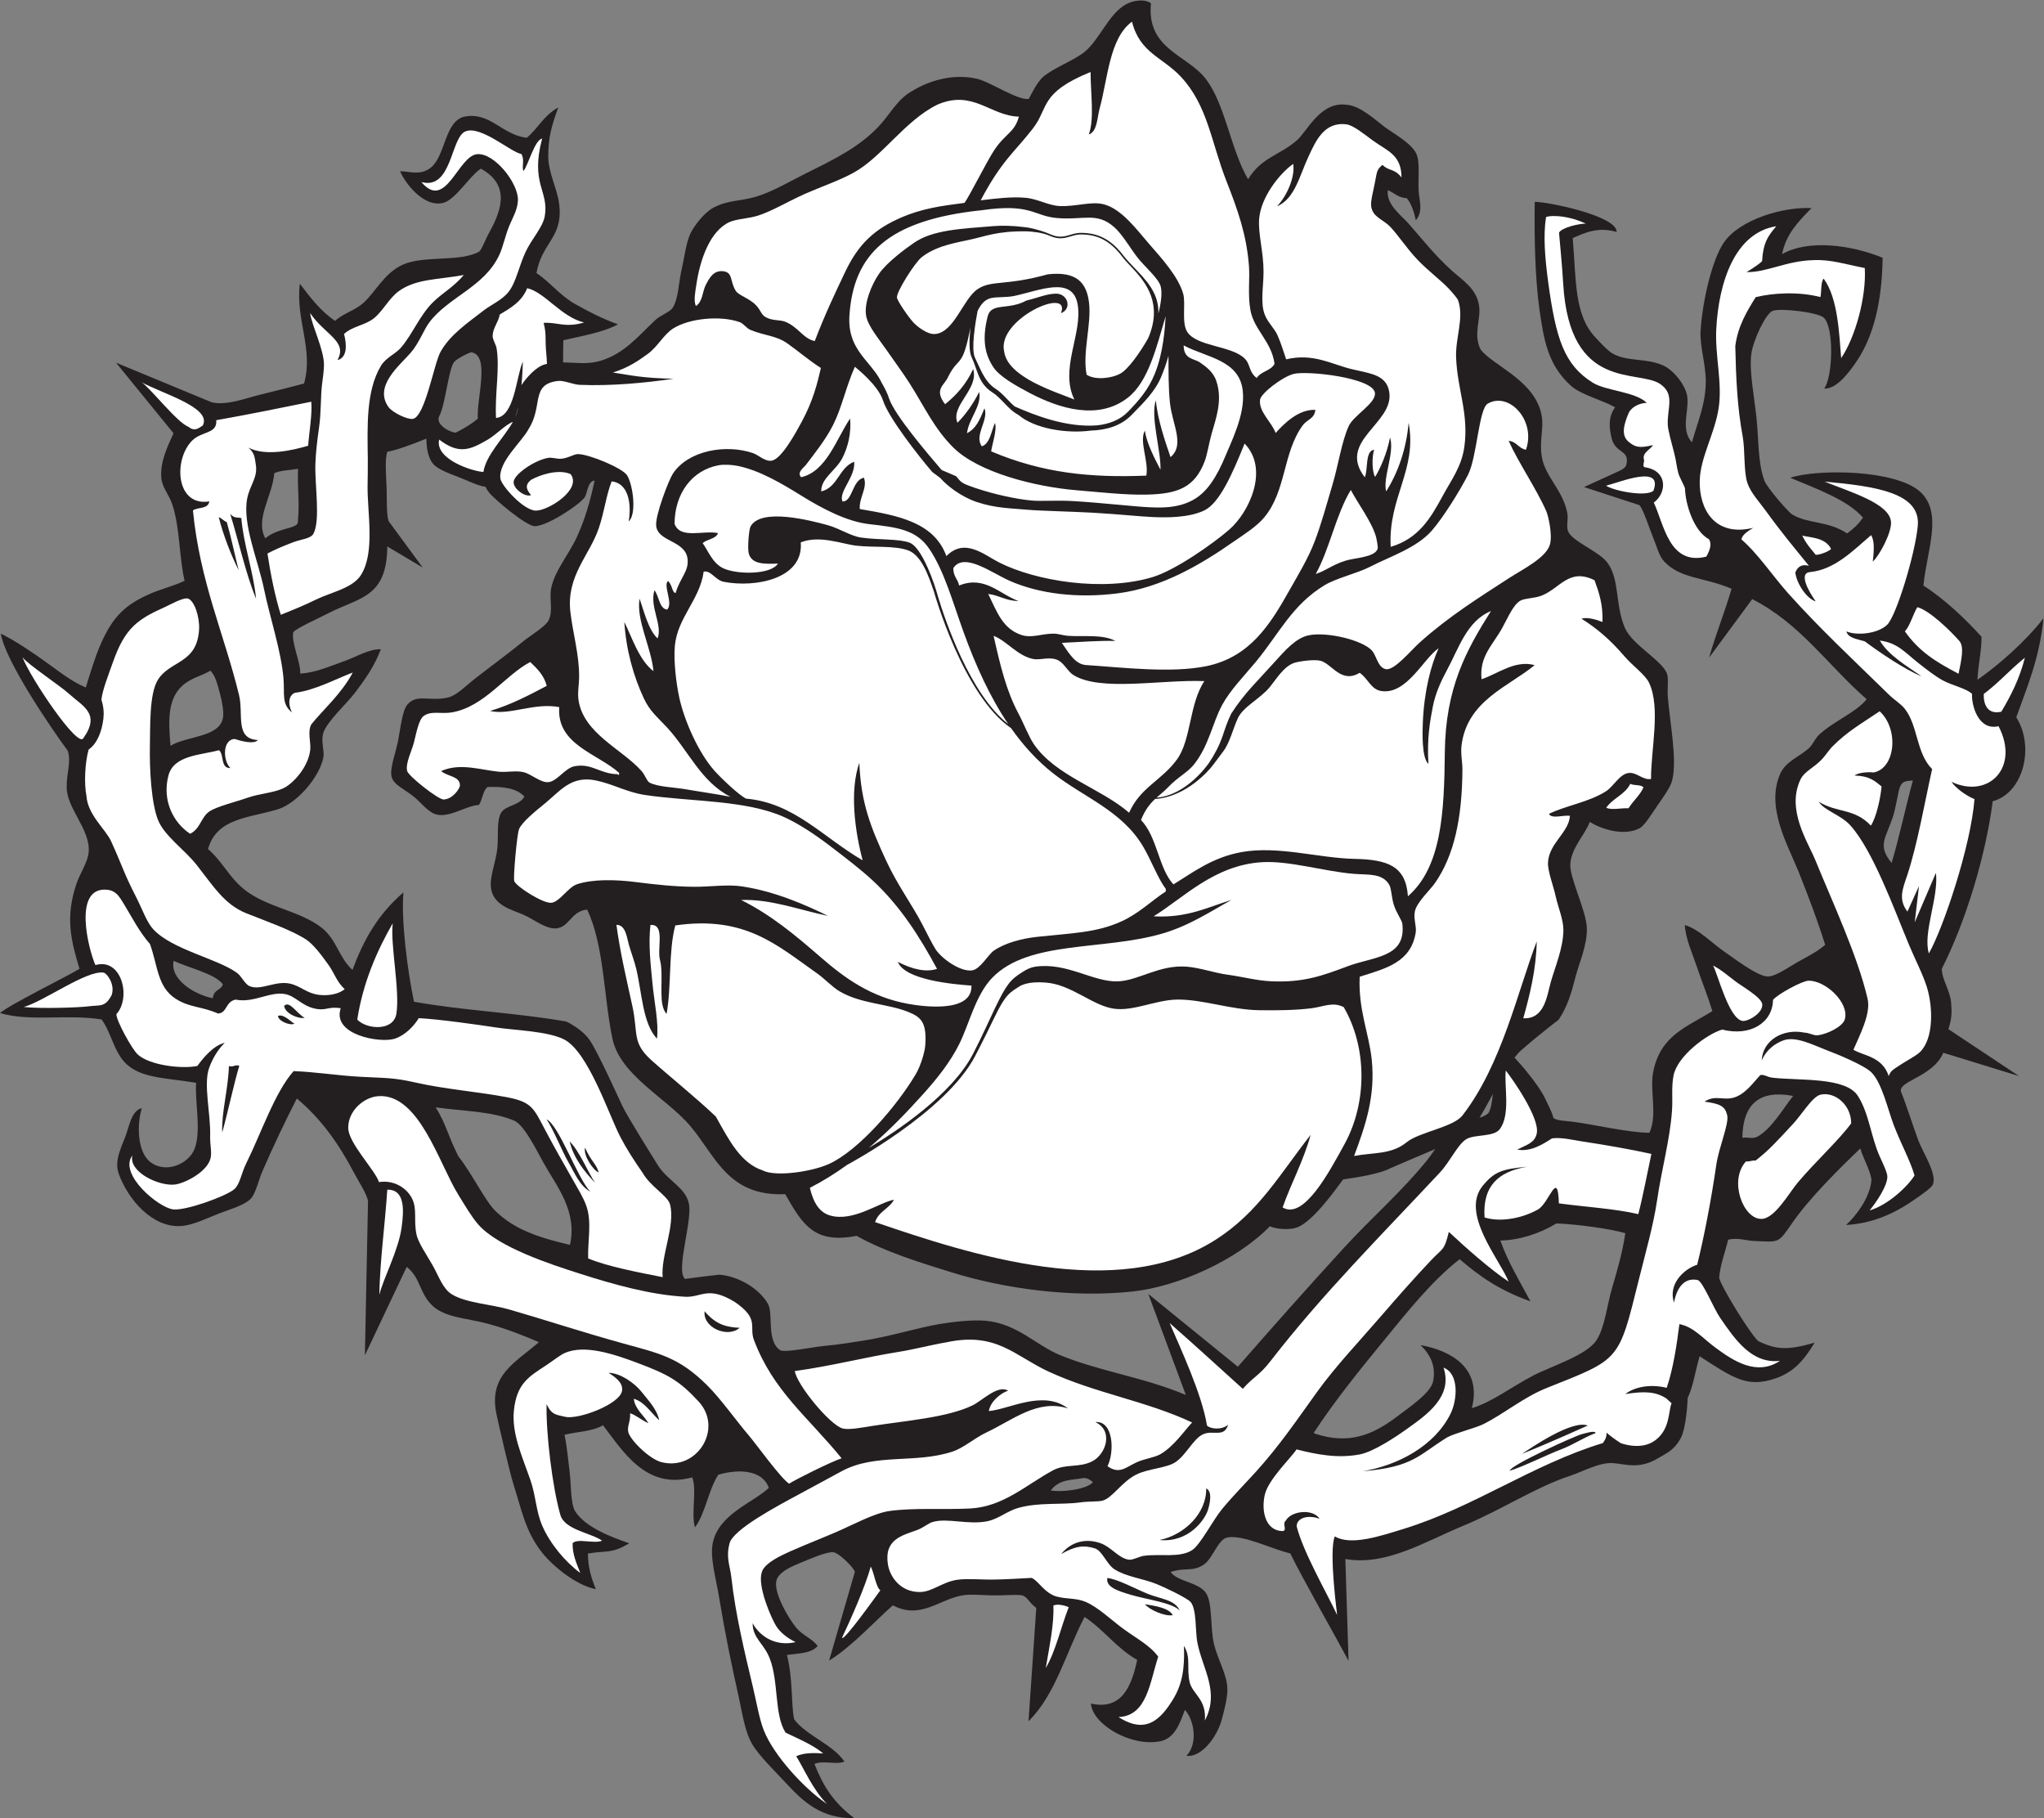
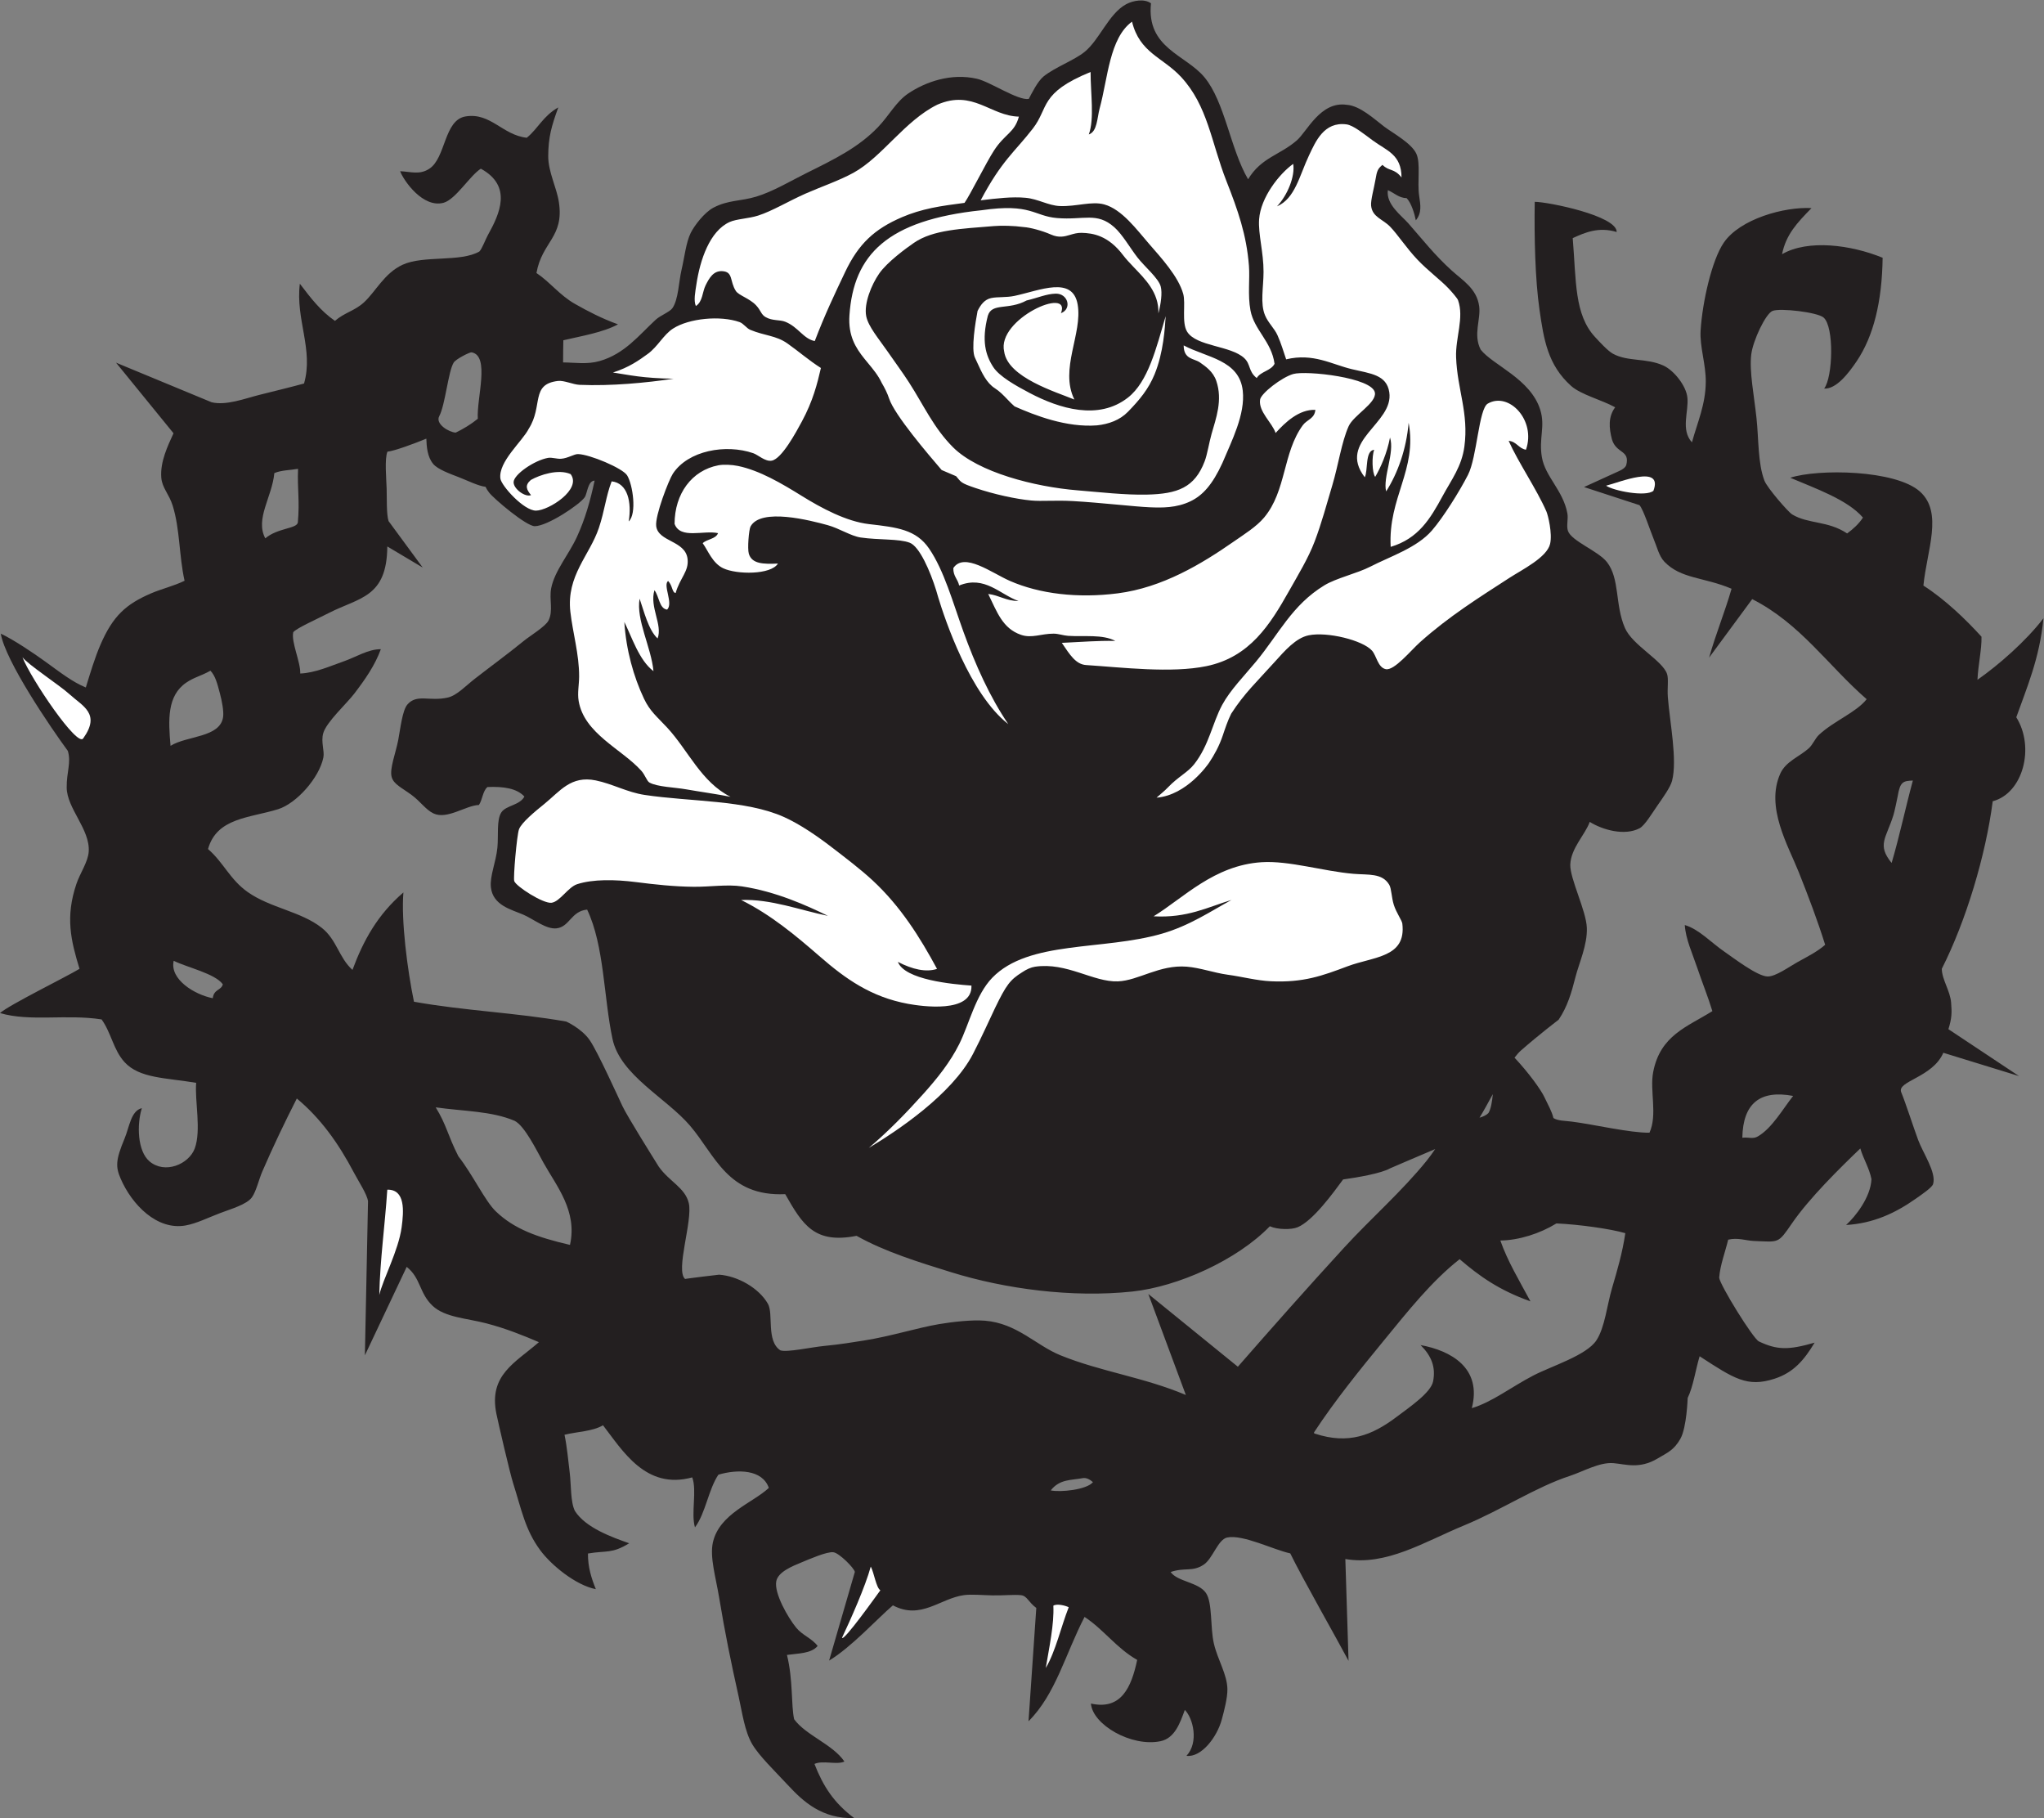
<svg xmlns="http://www.w3.org/2000/svg" viewBox="0 0 827.693 736.04" height="736.04" width="827.693" xml:space="preserve" id="svg2" version="1.1">
  <rect x="0" y="0" width="827.693" height="736.04" fill="#808080" stroke="none" />
  <defs id="defs6" />
  <g transform="matrix(1.333,0,0,-1.333,0,736.04)" id="g10">
    <g transform="scale(0.1)" id="g12">
      <path id="path14" style="fill:#231f20;fill-opacity:1;fill-rule:evenodd;stroke:none" d="M 241.543,2579.36 C 203.43,2555.95 28.922,2470.47 0,2445.03 c 91.203,-27.02 201.836,-2.58 308.637,-19.35 29.332,-40.57 35.664,-92.29 69.527,-129.47 45.563,-50.02 125.719,-47.47 217.742,-63.07 -4.578,-55.17 16.098,-144.18 -4.343,-199.39 -17.723,-47.87 -90.872,-78.91 -137.583,-38.93 -36.632,31.34 -38.625,111.63 -23.078,161.41 -33.289,-8.04 -37.621,-56.79 -52.55,-92.5 -27.594,-66 -27.196,-85.95 -11.786,-121.65 33.899,-78.56 110.282,-157.93 197.551,-142.05 33.094,6.02 65.707,22.65 106.039,38.08 29.594,11.32 79.489,25.31 95.192,47.36 12.953,18.18 21.273,54.76 31.468,78.33 32.032,74.05 67.325,147.97 104.872,221.73 71.949,-59.83 126.042,-134.98 173.852,-225.78 14,-26.61 39.25,-64.4 42.45,-85.91 l -9.53,-468.23 127.04,268.61 c 43.22,-34.31 37.62,-79.45 78.54,-118.16 37.68,-35.64 103.63,-37.72 163.66,-53.45 60.34,-15.81 111.86,-36.73 159.37,-57.08 -72.19,-62.92 -153.4,-99.56 -129,-218.06 5.53,-26.81 40.41,-177.81 50.77,-210.4 25.57,-80.39 36.11,-140.925 82.47,-203.632 33.33,-45.079 107.26,-105.965 168.72,-118.067 -13.86,34.426 -24.09,66.652 -23.94,108.274 57.93,9.753 72.06,-1.332 125.3,31.128 -52.11,18.235 -132.32,47.036 -164.74,97.915 -13.77,26.074 -11.51,80.572 -15.86,115.822 -4.99,40.24 -7.93,77.23 -15.87,115.81 38.97,9.61 85.16,10.02 116.91,28.81 59.4,-76.65 129.75,-197.036 271.07,-158.25 14.88,-40.317 -4.33,-109.521 8.31,-151.743 32.09,42.656 40.86,114.961 71.13,159.933 58.48,17.1 133.52,16.34 153.22,-40.16 -48.65,-45.652 -150.86,-78.476 -170.05,-166.125 -9.67,-44.168 9.14,-106.785 18.78,-165.039 18.41,-111.277 36.12,-197.203 59.84,-303.836 10.43,-46.914 18,-103.918 40.67,-142.82 20.77,-35.656 68.39,-81.457 109.25,-125.371 C 2440.63,49.668 2497.03,-2.234 2594.98,0.078 2532.36,46.855 2500.17,97.949 2474.17,164.563 c 25.29,11.835 67.23,-3.54 90.95,7.292 -34.92,52.11 -117.76,79.954 -152.74,128.606 -9.54,44.168 -2.81,118.355 -21.73,195.191 34.3,4.922 73.38,3.762 93.16,27.168 -17.12,23.086 -46.04,32.207 -65.17,55.61 -25.41,31.082 -67.3,104.636 -60.53,140.781 5.43,28.965 49.69,46.309 76.54,57.41 22.2,9.18 78.32,33.867 97.46,30.813 17.95,-2.871 62.68,-47.954 64.76,-59.653 l -78.21,-269.304 c 67.36,40.39 146.91,127.878 193.8,167.753 85.02,-45.046 142.76,20.762 215.41,30.977 23.09,3.242 56.7,-0.137 86.42,-0.691 35.83,-0.688 64.71,2.91 87.15,0.593 18.79,-1.941 22.43,-21.015 46.61,-38.757 l -23.62,-344.094 c 82.43,81.797 111.89,204.433 170.27,316.847 58.78,-38.847 97.1,-95.031 159.83,-130.546 -17.64,-84.075 -49.16,-153.164 -140.47,-132.571 4.83,-64.16 123.09,-132.715 211.37,-114.336 43.57,9.082 59.43,55.586 73.81,94.993 25.34,-25.317 43.1,-98.379 5.08,-139.415 44.7,-5.714 92.56,56.141 107.16,110.055 7.52,27.707 17.43,65.805 17.13,92.055 -0.5,45.058 -29.41,88.953 -41.07,138.777 -11.47,48.992 -3.88,123.399 -23.88,153.321 -22.27,33.347 -86.77,34.375 -107.55,64.042 43.6,14.856 65.94,-0.527 100.52,22.333 27.47,18.167 43.06,76.398 71.19,82.433 47.37,10.156 141.77,-37.656 191.72,-48.164 36.18,-74.551 142.44,-260.918 177.06,-326.348 l -9.72,309.219 c 124.17,-21.738 240.63,52.481 360.13,101.785 113.6,46.887 218.34,116.732 321.8,150.582 39.61,12.95 90.25,42.23 132.2,38.79 37.04,-3.04 78.65,-18.92 133.91,13.78 30.84,18.26 50.06,25.65 69.58,59.82 19.52,34.17 22.29,124.21 22.29,124.21 17.23,35.74 23.71,85.17 36.35,126.78 104.69,-68.08 144.65,-95.14 227.68,-68.19 57.26,18.6 89.37,55.93 121.61,109.52 -80.57,-23.25 -114.45,-22.14 -169.22,3.7 -17.73,8.38 -118.08,170.73 -120.67,193.58 2.64,37.61 18.48,78.45 27.34,115.46 29.3,7 54.06,-2.98 78.24,-3.93 76.76,-2.98 72.62,-8.93 115.45,53.43 52.73,76.79 146.1,168.5 207.67,227.52 9.66,-32.55 27.23,-59.4 33.87,-93.19 -2.38,-55.16 -48.97,-113.9 -77.02,-139.2 82.16,4.69 149.43,35.78 212.63,80.46 16.98,12 48.26,33.08 51.58,43.67 10.88,34.68 -30.74,94.55 -45.37,134.13 -14.53,39.26 -38.6,114.08 -51.33,144.7 -14.26,34.25 95.14,44.45 127.85,120 l 229.89,-70.75 -214.45,142.44 c 10.44,33.11 10.71,50.31 8.21,80.72 -3,36.49 -27.73,69.2 -28.31,102.62 73.65,145.2 133.52,344.81 154.72,508.89 91.81,24.01 128.83,163.28 71.57,255.04 30.62,86.74 70.77,177.44 82.58,300.66 -53.77,-70.16 -137.07,-142.51 -200.52,-186.86 2.29,47.53 13.11,91.43 12.25,130.88 -46.75,51.36 -108.73,111.71 -176.44,155.31 10.39,106.41 60.69,221.4 -10.34,285.3 -74.13,66.7 -310.39,69.62 -394.19,42.12 76.11,-32.39 174.28,-66.64 220.88,-121.02 -13.12,-19.75 -29.91,-34.82 -48.09,-48.09 -58.5,39.2 -118.29,28.08 -167.15,57.88 -12.25,7.47 -75.84,80.89 -84.06,102.4 -20.16,52.78 -17.23,125.76 -24.11,190.07 -7.34,68.69 -22.25,142.32 -15.92,193.3 5.24,42.27 43.53,123.29 64.4,132.07 22.62,9.51 136.56,-3.84 155.24,-19.98 32.75,-28.29 28.27,-181.38 1.82,-215.79 36.97,-2.19 74.59,47.16 98.84,83.15 51.11,75.9 76.96,180.55 78.79,314.11 -95.95,39.35 -226.38,56.55 -305.55,10.89 12.29,60.38 45.93,95.24 89.45,139.93 -81.6,4.63 -217.34,-32.54 -266.83,-105.46 -35.84,-52.82 -64.47,-178.7 -70.02,-266.07 -3.13,-49.12 16.23,-102.61 15.69,-156.58 -0.67,-68.36 -24.61,-120.49 -42.03,-183.29 -34.89,38.73 -9.34,92.92 -13.83,135.99 -3.8,36.47 -41.4,82.85 -72.79,97.18 -52.1,23.77 -108.31,11.1 -153.61,36.1 -15.36,8.48 -39.26,34.56 -53.9,50.38 -63.35,68.44 -57.16,169.27 -68.03,300.58 36.88,16.8 78.58,35.23 133.55,18.59 1.31,49.35 -209.84,91.81 -248.96,91.62 -1.63,-105.07 1.06,-234.72 14.53,-327.87 12.93,-89.52 24.55,-167.31 96.13,-231.3 29.74,-26.57 92.83,-42.22 133.69,-64.82 -21.62,-28.82 -18.85,-63.13 -9.66,-97.91 13.28,-43.38 55.34,-31.46 43.27,-77.83 -2.98,-7.5 -10.58,-12.81 -20.63,-17.4 l -107.57,-49.07 168.43,-54.99 c 11.74,-12.33 33.77,-80.87 43.3,-103.24 9.69,-22.74 15.76,-51.15 32.42,-68.56 50.22,-52.49 119.89,-46.35 204.03,-82.06 -20.81,-72.18 -47.72,-136.6 -68.23,-209.16 l 130.95,177.64 c 146.42,-74.23 230.08,-201.63 347.69,-303.92 -31.89,-40.31 -98.25,-65.2 -144.44,-107.76 -12.44,-11.46 -18.89,-30.15 -31.7,-41.61 -28.81,-25.78 -69.7,-39.53 -86.35,-76.81 -45.51,-101.79 24.16,-218.5 56.33,-299.39 30.09,-75.6 56.58,-145.51 80.06,-220.27 -23.31,-20.6 -52.95,-35.48 -83.91,-52.57 -24.84,-13.72 -66.13,-44.08 -90.9,-43.72 -30.91,0.43 -103.72,56.41 -130.11,74.5 -42.26,28.96 -78.08,69.04 -121.5,81.75 2.8,-43.21 23.06,-85.79 37.99,-130.31 14.83,-44.14 32.64,-87.69 45.79,-131.1 -76.04,-47.84 -158.39,-72.96 -179.86,-185.5 -10.75,-56.31 13.73,-129.08 -11.18,-183.76 -59.47,-0.78 -172.22,25.77 -235.88,33.68 -22.94,2.85 -41.73,2.15 -55.87,10.8 -5.5,22.39 -15.91,38.75 -27.13,62.95 -10.78,23.26 -48.63,75.28 -91.05,120.47 6.74,8.9 13.31,16.39 19.68,21.97 56.21,49.24 114.27,93.25 114.27,93.25 26.83,39.87 39.02,81.79 51.16,129.58 10.77,42.39 36.46,97.22 34.58,149.58 -1.86,51.6 -51.65,149.76 -50.3,191.83 1.63,49.88 45.48,91.37 59.09,129.87 38.82,-24.4 106.31,-43.37 151.64,-19.25 15.52,8.26 38.15,46.1 53.27,67.84 17.14,24.63 39.92,56.29 45.07,75.8 16.71,63.3 -6.82,178.11 -12.75,255 -2.03,26.55 2.77,54.82 -2.39,69.96 -14.04,41.14 -105.2,87.15 -127.95,139.61 -30.67,70.66 -15.06,149.37 -54.55,199.92 -26.65,34.12 -107.54,63.64 -118.45,94.62 -5.48,15.54 1.37,36.17 -1.84,53.5 -12.91,69.69 -67.11,111.07 -77.37,170.26 -9.98,57.75 10.88,93.17 -4.95,144.04 -29.34,94.43 -144.21,135.75 -181.07,183.01 -23.49,45.99 0.91,91.66 -4.53,131.69 -7.26,53.36 -49.86,78.18 -83.18,108.25 -51.75,46.71 -88.93,94.58 -132.05,143.57 -20.81,23.62 -68.17,57.33 -62.17,100.75 20.84,-9.2 33.26,-23.68 57.06,-24.27 14.43,-14.72 24.19,-48.17 27.91,-67.39 18.73,22.77 14.17,46.46 10.09,74.5 -6.14,41.96 4.87,98 -8.36,127.43 -14.7,32.68 -73.12,63.9 -98.2,82.99 -29.48,22.44 -73.4,63.47 -113.5,65.95 -79.5,11.59 -120.33,-80.97 -151.41,-107.98 -52.3,-45.45 -107.91,-51.61 -148.16,-118.15 -53.84,91.64 -70.32,234.24 -132.33,309.44 -57.01,69.15 -176.77,88.31 -162.65,224.87 -19.66,14.56 -53.79,8.9 -75.39,-2.72 -52.85,-28.43 -80.63,-107.67 -126.13,-144.63 -31.58,-25.69 -90.66,-47.08 -124.55,-74.55 -18.57,-15.06 -36.12,-51.44 -45.27,-68.46 -32.87,-5.39 -117.01,51.94 -157.09,61.16 -78.61,18.09 -156.01,-9.02 -209,-44.63 -37.03,-24.88 -58.34,-67.39 -91.82,-102.19 -59.68,-62.04 -132.27,-97.38 -217.67,-139.7 -46.12,-22.88 -101.57,-56.14 -152.47,-71.44 -47.73,-14.35 -85.12,-9.82 -129.94,-33.52 -27.25,-14.42 -57.74,-54.12 -68.87,-76.66 -14.34,-29.05 -18.91,-74.16 -27.91,-112.25 -8.5,-35.9 -9.26,-89.82 -27.79,-116.37 -7.72,-11.09 -36.86,-22.27 -50.45,-34.79 -51.49,-47.46 -94.56,-103.95 -170.47,-125.65 -37.94,-10.84 -73.63,-4.58 -111.08,-4.17 0.2,27.94 0.22,51.83 0.77,67.36 54.16,12.55 120.97,23.74 166.04,48.26 -48.78,17.64 -89.93,38.9 -131.3,62.37 -45.58,25.86 -77.12,67.7 -116.41,93.48 16.94,95.57 84.53,108.37 68.1,215.49 -6.87,44.73 -32.55,91.79 -32.34,139.73 0.22,56.98 9.88,90.92 30.59,147.76 -45.74,-25.57 -61.57,-64.34 -95.76,-92.15 -73.96,8.01 -109.59,77.23 -185.86,64.77 -66.21,-10.82 -59.51,-126.05 -110.45,-159.05 -29.55,-19.15 -55.99,-8.7 -88.49,-7.33 11.87,-30.5 70,-112.62 131.99,-95.85 36.64,9.91 80.27,82.7 113.23,103.5 96.73,-52.85 57.18,-137.15 21.52,-201.45 -7.99,-14.43 -17.11,-40.58 -25.82,-49.95 -57.28,-33.19 -168.98,-10.95 -233.03,-40.19 -55.68,-25.43 -82.06,-81.75 -117.66,-114.38 -28.51,-26.13 -58.61,-30.64 -88.22,-56.22 -43.867,30.56 -72.566,68.24 -106.578,112.87 -13.559,-108.54 42.293,-200.18 12.738,-303.1 -45.469,-12.4 -89.23,-22.8 -137.172,-34.89 -42.324,-10.68 -99.718,-32.83 -143.75,-21.99 L 352.52,4420.21 527.117,4205.86 c -16.879,-37.03 -41.066,-86.41 -37.16,-134.85 2.52,-31.29 23.5,-49.26 34.676,-85.12 22.117,-70.91 19.199,-152.46 36.027,-227.98 -33.144,-16.23 -69.105,-24.24 -102.152,-38.48 -75.395,-32.5 -115.395,-67.95 -153.266,-155.6 -17.023,-39.4 -30.804,-85.24 -44.535,-130.02 -39.887,16.09 -78.266,46.14 -121.914,77.72 -36.777,26.61 -97.621,67.64 -136.387,85.7 13.727,-82.87 151.582,-285.25 203.746,-356.16 10.571,-35.74 -4.074,-64.18 -3.558,-111.25 0.695,-63.77 71.347,-126.67 66.914,-194.45 -2.059,-31.58 -26.242,-65.07 -37.395,-98.13 -34.039,-100.87 -16.922,-171.49 9.43,-257.88 z m 4293.347,-380.5 c -1.95,-22.2 -6.04,-46.22 -13.44,-57.63 -6.18,-6.35 -15.81,-10.63 -27,-14.06 13.16,21.51 26.77,46.5 40.44,71.69 z m -175.18,-166.97 c -8.17,-11.92 -16.53,-23.82 -25.23,-34.6 -75.1,-93.17 -170.18,-176.22 -250.63,-263.9 -116.1,-126.53 -225.45,-250.37 -323.48,-362.47 l -271.99,220.89 113.96,-306.67 c -127.79,54.02 -258.68,70.81 -380.99,120.56 -74.56,30.32 -131.62,97 -229.24,105.03 -39.64,3.26 -99.54,-3.71 -138.65,-10.27 -67.07,-11.29 -148.01,-37.28 -229.1,-49.97 -34.56,-5.39 -71.61,-11.72 -119.59,-16.3 -40.04,-3.82 -113.73,-20.33 -134.2,-13.46 -43.5,28.39 -20.28,110.42 -37.72,141.16 -27.12,47.82 -91.74,84.67 -148.34,88.59 -1.66,0.12 -104.1,-12.41 -103.28,-13.1 -30.26,25.4 23.75,177.46 11.15,230.52 -11.14,46.94 -59.11,65.2 -91.13,110.55 -20.05,32.21 -95.6,152.77 -110.24,183.68 -14.65,30.92 -74.85,164.33 -99.26,200.14 -24.4,35.79 -71.59,56.94 -71.59,56.94 -154.26,27.17 -309.12,32.65 -462.58,60.23 -20.27,97.31 -39.12,246.71 -32.12,331.86 -77.91,-66.87 -121.62,-145.59 -154.73,-235.25 -41.51,37.5 -47.41,91.54 -93.285,127.81 -63.187,49.96 -156.23,60.17 -224.941,108.67 -54.176,38.22 -72.856,89.17 -120.527,130.6 26.539,95.26 125.921,94.1 212.675,120.97 55.985,17.33 125.27,95.34 137.692,157.18 3.972,19.77 -7.914,46.79 -0.469,73.45 9.512,34.04 71.255,90 94.715,120.81 33.38,43.84 62.26,85.22 80.37,134.52 -38.88,0.21 -75.07,-23.84 -113.82,-37.29 -39.06,-13.55 -85.87,-34.81 -131.07,-36.57 1.403,34.78 -28.086,95.73 -21.168,125.55 10.731,12.61 69.618,38.59 108.082,58.28 92.446,47.32 176.396,46.25 177.596,202.04 l 107.56,-64.03 -103.74,141.12 c -6.72,21.05 -4.95,69.04 -5.81,98.47 -0.88,29.64 -6.73,90.43 2.41,112.32 20.45,1.95 81.24,24.21 118.16,39.57 0.79,-24.89 3.15,-55.32 20.66,-76.63 13.81,-16.79 51.32,-30.1 78.47,-40.64 26.53,-10.31 58.51,-26.42 80.68,-29.01 2.76,-5.82 6.33,-11.64 10.86,-17.47 15.62,-20.09 113.19,-102.07 138.57,-102.13 37.9,-0.12 136.1,65.03 151.91,87.88 7.99,11.52 8.96,49.66 30.04,50.53 -12.94,-60.53 -28.6,-116.25 -53.71,-170.88 -24.82,-54 -67.19,-102.18 -78.09,-155.27 -6.88,-33.61 7.01,-69.4 -8.51,-99.2 -9.22,-17.72 -56.38,-46.52 -73.4,-60.33 -54.38,-44.15 -98.95,-76.24 -150.92,-116.69 -26.88,-20.94 -53.93,-50.29 -81.48,-56.5 -55.89,-12.64 -93.38,12.11 -122.42,-20.91 -15.61,-17.75 -21.52,-73.89 -28.06,-108.14 -7.46,-39.05 -26.77,-87.04 -19.99,-111.97 6.13,-22.55 29.99,-32.1 61.5,-55.46 26.22,-19.45 41.98,-44.1 65.46,-55.34 41.43,-19.8 98.41,24.32 138.15,25.59 10.96,15.95 11.31,42.13 25.94,54.5 47.92,2.07 88.89,-3.62 112.23,-28.91 -14.16,-26.79 -55.5,-26.57 -69.86,-47.85 -15.28,-22.64 -8.56,-71.38 -12.19,-107.56 -4.53,-44.88 -23.41,-86.25 -19.71,-120.2 5.98,-54.92 61.94,-67.44 98.19,-82.99 30.9,-13.26 69.37,-45.04 100.75,-41.69 40.38,4.29 44.55,52.46 93.4,56.93 52.2,-109.47 50.11,-266.38 77.05,-392.77 23.53,-110.43 163.03,-178.78 235.48,-263.47 76.87,-89.79 113.95,-215.77 289.21,-207.93 52.87,-93.04 88.78,-151.71 216.72,-126.56 86.79,-48.68 189.92,-80.27 288,-110.71 162.23,-50.33 366.67,-78.09 550.21,-58.43 137.27,14.69 317.09,94.75 417.25,198.21 23.34,-10.59 65.52,-10.9 84.53,-2.94 46.47,19.46 107.48,103.56 138.03,145.08 44.5,6.12 116.35,18.65 142.27,33.53 0,0 73.05,31.57 137.33,58.7 z M 1384.35,4207.84 c 24.2,11.71 46.73,25.54 67.14,42.06 -4.09,61.62 37.9,191.76 -19.01,201.78 -5.05,0.88 -47.3,-20.05 -54.24,-31.16 -16.68,-26.7 -25.66,-128.83 -43.89,-162.7 -12.67,-23.53 29.12,-48.83 50,-49.98 z m -578.498,-321.1 c 37.617,31.9 95.402,28.87 98.91,48.01 6.066,67.02 -1.891,101.25 0.683,163.06 -24.172,-4.16 -51.73,-3.99 -72.078,-13.01 -6.762,-72.51 -58.941,-138.84 -27.515,-198.06 z M 5746.37,2900.86 c 23.8,80.52 42.15,167.96 64.51,250.32 -29.6,-1.26 -38.69,-3.29 -46.08,-47.57 -1.6,-9.59 -10.13,-48.43 -12.85,-57.13 -22.07,-70.95 -50.9,-90.02 -5.58,-145.62 z M 5292.84,2066.4 c 20.71,2.25 31.78,-4.88 47.25,4.04 42.79,24.69 75.88,83.43 107.05,122.9 -99.52,18.88 -152.39,-21.6 -154.3,-126.94 z m -1300.9,-894.54 c -1.06,-3.36 1.15,-3.97 3.49,-4.44 100.85,-32.89 172.21,-5.39 247.57,51.46 39.23,29.59 103.89,73.41 110.47,107.64 8.38,43.49 -4.71,76.7 -38.04,110.18 92.43,-17.04 187.11,-69.48 155.66,-191.54 61.89,18.43 118.89,63.77 186.89,99.13 54.89,28.55 161.56,61.05 191.59,106.82 25.62,39.04 32.15,106.33 47.37,158.28 16,54.5 31.7,107.62 40.42,167.13 -43.86,13.02 -141.57,26.74 -209.32,29.59 -50.82,-31.17 -114.48,-51.19 -170.33,-51.89 21.98,-62.6 56.29,-119.45 91.49,-184.73 -95.87,33.95 -155.86,77.25 -215.15,128.05 -84.86,-66.52 -157.3,-158.08 -229.15,-245.69 -73.99,-90.24 -149.45,-183.28 -212.96,-279.99 z M 3191.88,995.332 c 30.05,-6.328 109.4,2.012 128.28,25.068 -9.38,8.29 -20.32,14.26 -31.51,12.1 -34.69,-6.66 -69.3,-2.26 -96.77,-37.168 z M 1323.58,2158.65 c 33.01,-53.42 36.01,-84.01 68.9,-148.65 44.13,-56.45 81.08,-136.08 113.96,-167.51 56.06,-53.61 125.75,-78.49 225.05,-101.57 23.08,103.06 -40.81,178.3 -80.44,249.43 -21.01,37.71 -57.14,112.08 -87.84,127.47 -70,29.8 -155.32,28.81 -239.63,40.83 z m -795.951,445.1 c -12.649,-56.27 63.164,-102.82 118.703,-113.66 3.27,27.86 26.094,23.63 30.523,42.29 -23.464,32.62 -107.917,50.96 -149.226,71.37 z m -9.563,652.82 c 49.454,31.14 150.86,24.5 159.7,87.73 2.406,17.16 -3.563,48.81 -9.922,72.31 -7.649,28.23 -13.016,51.55 -28.528,68.16 -30.25,-16.82 -49.035,-19.53 -73.519,-36.22 -58.449,-39.82 -54.723,-113.48 -47.731,-191.98 v 0" />
      <path id="path16" style="fill:#ffffff;fill-opacity:1;fill-rule:evenodd;stroke:none" d="m 68.227,3525.7 c 25.566,-65.75 168.418,-276.77 184.824,-246.07 53.633,75.06 -2.461,97.54 -41.797,133.55 -29.707,27.19 -127.527,91.02 -143.027,112.52 z M 4878.92,4046.66 c 22.73,-15.61 121,-35 143.83,-15.49 30.94,82.15 -105.23,24.63 -143.83,15.49 z M 3176.86,455.957 c 30.55,52.195 45.78,123.879 69.68,184.551 -10.54,5.312 -35.63,11.445 -46.68,4.773 2.78,-55.738 -12.47,-125.633 -23,-189.324 z m -618.95,92.004 c 3.92,-13.801 107.22,131.656 116.44,144.062 -12.83,7.606 -19.29,54.012 -29.15,71.969 -16.09,-59.969 -63.45,-165.918 -87.29,-216.031 z M 1176.54,1908.63 c -7.59,-113.15 -21.85,-209.99 -24.31,-319.68 11.02,47.69 58.16,134.59 67.82,205.12 6.9,50.46 11.33,115.66 -43.51,114.56 v 0" />
-       <path id="path18" style="fill:#ffffff;fill-opacity:1;fill-rule:evenodd;stroke:none" d="m 1334.1,4186.69 c -13.9,-60.09 102.88,-97.06 134.43,-98.3 7.92,51.82 61.78,102.94 89.45,152.01 -22.13,-8.02 -50.17,-38.71 -77.56,-54.63 -52.55,-30.55 -86.57,-44.87 -146.32,0.92 z m 327.41,229.89 c -0.38,11.04 -0.96,20.65 -1.71,28.15 -5.12,51.67 1.26,58.46 -8.36,96.36 41.9,2.79 64.67,-15.75 122.76,1.12 -70.16,17.31 -119.34,92.35 -172.72,104.24 -16.14,-41.13 -51.74,-61.09 -83.46,-79.93 -3.23,-22.39 -20.55,-39.9 -21.48,-64.3 -0.45,-12.04 9.96,-26.13 11.91,-37.93 10.32,-62.68 -5.48,-135.48 -1.67,-211.89 57.05,4.8 60.99,125.98 81.57,171.15 -0.46,-18.12 -1.65,-44.2 -4.25,-71.44 15.15,23.12 44.93,56.14 71.09,62.96 2.11,0.55 4.22,1.06 6.32,1.51 z m -87.9,-134.04 c -2.43,-10.47 -5.23,-20.02 -8.47,-28.11 3.3,7.28 5.86,14.51 7.43,21.69 0.47,2.17 0.81,4.31 1.04,6.42 z m 4049.93,-2172.5 c 0.07,56.56 -50.1,97.32 -93.45,87.04 -24.5,-5.8 -57.3,-61.13 -83.7,-89.3 -45.02,-48.06 -72.15,-79.34 -113.35,-110.75 -11.68,1.19 -17.54,-3.78 -29.21,-2.58 -52.52,-57.72 -9.11,-174.8 46.76,-174.57 40.8,0.16 84.1,78.82 110.43,110.11 53.02,62.97 126.94,130.93 162.52,180.05 z M 852.973,3654.58 c 33.16,13.13 70.117,28.06 106.863,46.16 46.184,22.74 111.784,34.15 137.354,75.66 42.9,69.67 18.21,189.17 19.44,271.25 0.3,20.49 1.01,55.03 0.69,79.71 -1.35,100.53 -5.59,207.06 39.76,283.18 14.87,24.96 44.51,36.36 60.57,54.97 35.7,41.38 56.23,96.49 96.34,136.95 28.68,28.92 63.39,46.52 94.96,84.08 -77.36,-14.51 -144.77,-10.85 -197.58,-49.1 -29.6,-21.44 -47.05,-58.99 -75.09,-82.03 -26.2,-21.53 -65.19,-24.08 -91.16,-47.98 8.42,-31.94 10.31,-71.75 -19.93,-79.31 31.74,57.61 -37.967,76.09 -83.112,142.82 5.578,-40.06 43.051,-112.04 42.031,-159.19 -0.293,-13.66 -2.476,-34.27 -5.148,-52.32 -5.559,-37.44 -2.566,-86.89 -9.93,-137.63 -5.14,-35.44 -9.922,-75.66 -10.965,-108.99 -2.043,-65.02 15.684,-169.25 -5.562,-211.5 -7.926,-15.74 -36.899,-16.97 -61.621,-26.31 -35.778,-13.52 -58.66,-23.87 -78.395,-34.36 9.367,-62.24 23.16,-130.57 40.485,-186.06 z M 1047.19,2517.47 c -24.78,23.03 -30.82,48.14 -49.577,74.22 -18.914,26.29 -44.59,61.46 -67.031,76.18 -43.687,28.65 -114.98,53.43 -182.266,80.18 -65.718,26.13 -99.195,80.97 -150.953,146.83 -37.074,47.17 -98.308,87.96 -117.613,137.24 -19.594,50.01 -26.059,150.95 -24.352,226.79 1.247,55.77 -2.16,154.68 23.797,197.39 36.836,60.6 119.926,48.22 125.61,154.35 1.98,37.03 -14.16,87.23 -33.86,93.19 -14.222,4.3 -56.332,-19.68 -69.406,-25.52 -83.211,-37.24 -121.699,-63.21 -158.363,-167.31 -13.348,-37.87 -32.668,-86.63 -35.129,-114.67 6.859,-20.35 8.062,-40.59 5.984,-57.71 -4.73,-38.86 -18.863,-75.4 -44.773,-93.29 -11.27,-40.35 -14.235,-103.05 -6.438,-142.08 3.856,-56.33 57.762,-99.71 74.364,-135.88 33.535,-73.02 38.711,-97.05 75.789,-169.04 19.914,-38.66 32.433,-77.29 52.922,-99.22 57.804,-61.87 193.988,-88.56 254.043,-132.03 14.371,-10.39 24.062,-35.16 39.148,-40.71 34.426,-13.71 77.516,18.06 122.656,7.83 31.512,-7.13 50.731,-29.61 86.875,-33.88 20.274,-2.39 53.753,-1.92 78.573,17.14 z m 104.14,-585.87 c 42.67,7.12 83.84,-15.62 101.01,-51.11 15.04,-31.11 4.03,-64.7 12.78,-107.35 5.38,-26.25 31.89,-63.49 49.43,-94.78 19.41,-34.65 30.86,-70.78 58.03,-87.5 42.94,-26.43 118.12,-29.79 176.15,-46.58 112.78,-32.64 222.32,-68.99 344.18,-102.61 111.25,-30.71 168.41,-41.83 253.99,-125.82 41.87,-41.12 87.65,-106.64 129.76,-156.01 21.33,-25.04 94.65,-127.22 120.45,-144.12 22.59,14.36 124.85,65.33 159.56,77.13 -103.97,127.51 -207.69,204.06 -266.33,359.21 -15.69,41.5 18.31,63.41 -59.07,116.15 -81.46,49.18 -100.14,12.64 -149.73,15.23 -105.13,5.5 -219.98,38.02 -320.75,70.32 -89.27,28.58 -247.02,79.87 -307.91,149.1 -19.93,22.66 -40.03,57.08 -61.51,91.94 -58.19,94.42 -118.37,305.31 -241.28,297.93 -43.7,-2.62 -92.71,-43.53 -92.28,-96.59 0.38,-45.96 81.88,-128.13 93.52,-164.54 z M 2246.9,1489.12 c -35.58,-32.03 -112.32,-0.1 -106.46,50.19 35.5,-41.47 66.67,-48.06 106.46,-50.19 z M 3518.42,490.332 c -26.02,-79.219 -33.78,-179.707 -120.67,-183.398 63.59,-40.313 108.21,-28.582 150.98,31.406 35.41,49.648 51.54,94.094 47.69,184.785 22.26,-34.695 7.47,-67.59 17.61,-110.586 8.35,-35.398 51.71,-51.758 46.06,-116.141 46.41,87.84 -8.24,158.36 -23.13,238.895 -5.79,31.23 -1.71,97.383 -19.35,120.242 -10.11,13.086 -85.38,47.856 -104.48,55.551 -41.76,16.844 -90.9,21.562 -126.98,44.258 -24.35,15.32 -37.41,56.863 -60.43,64.004 -34.82,10.82 -60.8,6.375 -102.24,-17.434 32.91,40.527 79.04,48.059 121.21,32.449 31.73,-11.734 54.65,-46.218 85.43,-49.519 11.58,-1.25 31.14,9.883 44.43,11.758 48.83,6.921 109.63,-7.122 147.23,17.558 24.94,16.367 63.47,91.856 91.23,125.242 34.46,41.426 72.96,80.208 101.69,111.938 71.89,79.38 125.78,158.89 185.55,242.01 57.09,79.42 131.81,157.79 196.4,232.74 44.32,51.43 99.63,114.22 150.58,168.11 35.36,37.39 39.91,27.6 54.05,86.23 46.94,-43.97 126.02,-114.52 181.65,-151.13 -28.32,69.59 -147.52,207.74 -78.44,291.45 35.49,43 58.79,50.45 134.74,57.57 -87.28,-14.71 -135.71,-57.85 -129.5,-153.93 42.17,-14.01 107.9,-6.1 161.89,23.83 35.14,19.49 60.54,125.78 63.99,18.77 76.44,-10.35 171.88,-16.27 241.25,-32.63 14.76,57.1 26.89,123.32 39.76,182.83 -63.53,14.06 -138.03,27.06 -208.51,37.65 -27.67,4.16 -65.44,13.63 -93.38,9.55 -28.68,-18.3 -65.09,-41.59 -105.65,-34.04 29.39,15.08 52.95,19.97 59.25,48.85 10.3,47.1 -75.6,168.01 -93.64,190.74 l -0.57,-0.94 c -4.88,-47 15,-131.41 -17.71,-176.16 -18.2,-24.88 -76.16,-15.67 -101.35,-30.41 -26.64,-15.58 -49.35,-67.94 -81.02,-101.82 -174.75,-187.02 -354.86,-366.74 -513.54,-571.39 -36.55,-47.15 -50.34,-46.21 -85.13,-85.42 -77.36,69.81 -139.64,127.14 -222.19,199.77 33.34,-77.61 98.68,-217.76 113.36,-311.2 8.97,-9.64 42.42,-15.43 64.28,2.14 -12.77,-40.29 -45.68,-14.74 -76.19,-28.76 -29.92,-13.77 -51.2,-63.46 -84.67,-85.28 -26.52,-17.27 -81.48,-18.98 -117.73,-36.88 -44.25,-21.88 -72.14,-70.445 -102.33,-79.242 -12.83,-3.762 -42.3,-1.821 -67.37,-5.344 -58.92,-8.313 -127.14,0.984 -190.44,-17.219 -30.99,-8.914 -59.9,-32.957 -90.48,-39.676 -58.96,-12.949 -123.82,10.926 -169.35,-3.054 -12.42,-3.821 -27.57,-17.121 -45.65,-23.879 -44.68,-16.699 -101.77,-27.559 -89.2,-105.047 5.92,-36.524 37.32,-84.27 97.74,-83.418 37.14,0.516 67.93,30.855 113.84,37.281 30.11,4.211 72.33,-0.23 114.07,0.559 33.52,0.637 78.76,3.222 110.57,4.992 19.43,-6.672 39.34,-46.938 76.85,-56.789 30.47,-8.027 57.72,-3.867 86.52,-15.645 37.92,-15.515 79.56,-56.062 115.89,-82.578 40.62,-29.629 81.13,-50.343 105.53,-84.199 z m -83.3,187.969 c -40.28,11.914 -76.6,23.84 -71.21,51.101 33.07,-4.297 83.14,-32.007 122.61,-48.211 36.48,-14.98 83.51,-17.586 97.11,-50.722 -21.69,23.719 -99.09,33.203 -148.51,47.832 z m 127.43,-61.992 c -23.99,-4.231 -71.02,16.281 -84.41,33.308 30.75,-4.754 73.79,-11.531 84.41,-33.308 z m 101.66,385.171 c 20.26,-10.308 10.45,-48.792 5.18,-65.765 -8.98,-28.977 -58.16,-99.738 -146.75,-91.008 76,15.586 142.97,81.426 141.57,156.773 z m 1966.1,1332.15 c 30.1,-18.67 87.55,-19.81 107.25,-79.98 6.42,17.83 15.32,20.31 33.48,32.96 14.81,10.32 48.39,27.57 61.02,39.62 42.92,40.94 39.76,137.84 21.73,196.6 -11.98,39.02 -35.29,83.14 -53.97,127.86 -46.11,110.44 -110.18,288.63 -179.49,365.02 -27.91,30.77 -80.26,45.47 -95.08,70.91 57.36,-34.84 107.16,-18.77 158.12,-72.3 16.19,24.93 28.43,78.63 32.54,118.93 -20.66,15.74 -33.29,31.32 -82.06,33.19 12.26,10.09 45.04,11 57.61,9.2 65.98,11.93 78.4,130.88 18.54,185.86 -55.33,-37.42 -97.44,-60.44 -144.34,-107.73 -7.78,-7.87 -19.96,-25.77 -29.57,-36.38 -25.69,-28.36 -54.53,-37.15 -67,-63.85 -42.87,-91.73 22.72,-188.04 46.08,-245.33 51.58,-126.54 128.06,-289.69 158.22,-419.93 10.59,-45.67 -25,-112.28 -43.08,-154.65 z m -627.85,1964.7 c -26.96,-1.13 -49.78,-16.46 -55.82,-33.06 -13.29,-32.14 -23.22,-65.84 0.87,-85.36 18.01,-14.59 30.24,-21.06 73.49,-9.9 -5.22,-12.56 -33.56,-22.87 -26.87,-44.33 2.12,-6.81 -7.33,-21.54 3.6,-23.2 68.13,-10.4 66.82,-77.11 26.13,-107.12 30.87,-64.96 46.34,-192.53 159.61,-164.15 14.8,26.34 14.97,41.06 8.24,52.7 -46.46,24.78 -71.59,105.54 -73.15,154.88 -3.55,11.45 -16.37,32.45 -20.01,45.64 -6.69,24.3 -5.09,32.65 -13.03,62.66 -7.74,29.3 -18.38,68.16 -19.1,83.52 -2.48,52.16 22.84,93.25 -22.85,124.68 -66.75,45.94 -275.34,-24.48 -294.85,304.55 -3.33,56.21 -10.45,128.45 -12.7,155.14 8.07,16.36 63.75,27.88 81.36,27.62 -65.85,30.29 -120.56,23.57 -121,19.01 -8.67,-56.38 -2.86,-125.75 6.44,-194.68 23.48,-174 48.82,-253.79 136.36,-307.86 39.8,-24.57 128.26,-26.68 163.28,-60.74 z m 472.31,-403.07 c 12.16,-25.3 26.48,-40.65 41.18,-58.63 10.09,-0.54 39.01,9.35 46.49,18.02 -17.8,36.19 -67,34.22 -87.67,40.61 z m 311.96,-291.06 c 42.95,-60.88 92.03,-91.53 162.93,-128.74 9.06,43.72 17.7,82.16 2.3,99.78 -25.94,29.68 -90.51,92.99 -127.51,102.42 -13.08,-21.3 -21.75,-55.82 -37.72,-73.46 v 0" />
-       <path id="path20" style="fill:#ffffff;fill-opacity:1;fill-rule:evenodd;stroke:none" d="m 5325.93,3918.58 c -14.41,-9.03 -32.65,-19.36 -35.95,-35.04 49.23,-42.09 95.57,-111.61 141.79,-163.39 95.01,-106.44 202.66,-206.7 307.02,-308.74 14.87,-14.55 36.01,-27.8 46.92,-41.51 41.58,-52.25 34.43,-134.57 83.72,-183.93 -22.5,-100.09 -44.74,-229.45 -75.72,-322.58 -13.6,-40.88 -28.05,-72.6 0.7,-110.19 l 35.12,77.62 -12.97,-110.14 64.38,150.09 c 9.09,-73.19 -40.46,-182.08 -21.4,-244.68 45.01,80.04 127.46,326.75 138.56,468.67 -24.04,9.35 -58.63,34.33 -69.67,52.54 110.91,-52.72 208.25,42.56 142.8,168.91 -62.82,-14.6 -82.62,66.01 -80.55,97.97 -16.07,16.84 -61.62,25.76 -90.15,41.84 -23.27,13.12 -49.48,33.45 -73.35,52.37 -41.48,32.89 -62.68,60.72 -116.52,67.96 24.13,-43.57 83.14,-78.31 126.78,-108.65 -50.29,20.22 -125.55,71.09 -172.71,106.26 -24.68,7.62 -49.87,9.47 -55.94,30.2 32.69,-13.85 95.86,-6.9 123.88,19.94 27.85,26.67 85.2,214.98 93.14,300.41 9.39,100.92 -127.98,120.33 -283.31,134.55 81.79,-32.75 197.6,-66.86 201.99,-122.16 2.58,-32.27 -35.28,-102.87 -55.39,-120.75 5.72,47.27 2.97,66.21 -5.01,80.39 -54.58,-46.85 -110.23,-104.33 -184.36,-112.1 -37.5,-2.04 -5.77,-58.31 16.01,-89.2 -28.32,8.41 -58.69,56.16 -61.92,87.9 6.39,16.15 18.45,26.51 41.36,20.24 -45.72,56.19 -83.63,101.41 -128.95,164.08 -21.64,29.93 -48.07,57.77 -58.03,87.51 -11.82,35.37 -6.56,99.68 -14.46,142.21 -15.92,85.52 -20.24,174.96 -22.33,273.45 7.67,61.05 36.64,108.14 62.14,148.61 53.51,13.24 131.09,17.14 196.59,0.27 3.54,18.26 0.54,44.85 9.58,56.12 43.39,-58.02 47.39,-167.99 53.36,-241.47 42.69,62.59 76.81,185.11 71.73,273.52 -54.93,10.53 -104.02,26.53 -154.83,24 -83.05,-1.63 -142.16,-37.59 -204.32,-36.31 25.02,14.92 45.27,29.75 47.26,33.71 3.12,52.25 15.09,73.32 43.05,105.49 -124.86,-19.52 -175.02,-168.3 -182.36,-313.16 -4.01,-79.47 18.75,-161.48 7.57,-237.31 -11.64,-78.95 -56.12,-151.1 -57.77,-222.46 -1.95,-84.37 43.75,-171.5 162.52,-143.06 z M 1646.89,5100.7 c -22.63,-3.08 -43.24,-83.63 -56.76,-98.29 -6.05,12.9 4.67,33.97 -6.41,51.68 -31.5,4.7 -123.59,88.26 -170.22,68.35 -44.7,-19.09 -40.55,-179.12 -133.39,-153.55 74.34,-89.35 111.19,79.95 169.69,84.58 52.2,4.14 124.56,-87.71 123.61,-139.07 -0.56,-29.92 -17,-55 -27.99,-82.78 -10.88,-27.5 -17.29,-59.27 -27.99,-82.77 -44.98,-98.82 -155.33,-128.73 -213.43,-206.54 -17.19,-23.03 -30.81,-62.62 -56.44,-92.09 -33.1,-38.07 -112.62,-100.86 -67.65,-164.36 12.68,-17.92 60.01,-39.72 74.98,-36.23 36.87,8.59 63.41,167.73 83.39,203.53 29.42,52.72 83.45,88.62 130.55,125.3 23.81,18.54 56.4,31.49 76.55,57.41 22.9,29.46 30.94,77.52 51.51,121.15 18.68,39.66 52.29,74.75 58.06,108.25 13.27,77.14 -44.72,97.36 -8.06,235.43 z M 636.023,3998.96 c -4.535,-24.58 -34.746,-16.5 -49.937,-27.51 21.398,-218.28 94.742,-374.09 140.125,-560.82 14.008,-57.67 -13.406,-133.21 57.035,-136.34 -11.09,-14.59 -54.812,-2.06 -70.441,3.13 -37.75,-1.9 -35.742,-66.74 -12.832,-88.4 -31.473,-0.8 -18.43,42.28 -34.852,54.23 -57.402,-15.3 -137.086,-15.16 -153.406,-76.68 -19.981,-75.31 14.613,-143.71 65.957,-177.1 31,15.53 32.754,49.8 57.898,67.48 22.18,15.59 85.969,30.96 114.235,41.32 38.746,14.21 88.492,15.64 117.312,32.86 29.465,17.58 70.578,64.85 75.438,114.67 2.019,20.86 -8.86,54.21 3.027,75.79 31.719,40.47 91.378,92.14 126.048,157.61 -50.72,-18.95 -115.583,-54.44 -175.661,-61.48 -19.77,-8 -21.754,-33.93 -9.121,-59.79 -32.606,26.7 -21.539,55.96 -25.727,104.14 -7.344,84.31 -41.762,186.11 -59.203,271.14 -17.68,86.22 -66.09,196.8 -51.016,274.38 8.063,41.49 32.864,63.68 26.133,103.36 -3.305,19.47 -2.699,34.34 -22.367,51.23 51.953,-26.95 133.551,-8.47 181.441,5.9 3.371,44.71 12.618,94.38 9.516,133.6 -95.703,-19.38 -191.191,-39.02 -288.707,-56.09 3.746,-41.95 -43.867,-32.87 -73.055,-61.85 -57.597,-57.17 -50.558,-201.1 52.16,-184.78 z m 52.684,-62.49 c 13.402,-45.45 22.023,-90.45 36.371,-146.45 -21.644,41.94 -47.914,108.81 -60.461,160.96 7.274,-1.65 17.168,-13.28 24.09,-14.51 z m 10.691,24.16 c 13.29,-13.79 19.082,-8.92 33.743,-12.39 6.484,-80.68 36.566,-161.52 44.812,-245.08 -29.801,70.79 -54.848,181.52 -78.555,257.47 z M 289.859,2590.72 c 79.329,23.44 109.926,-98.27 63.614,-149.24 0.379,-21.08 47.687,-106.43 64.996,-122.28 36.277,-33.26 134.758,-44.54 181.082,-34.81 16.363,22.16 46.859,61.58 83.293,70.36 -21.699,-21.12 -37.59,-48.93 -47.477,-76.32 -18.137,-50.27 5.16,-138.47 3.063,-208.7 -0.7,-23.5 5.574,-46.93 1.281,-65.37 -9.856,-42.36 -80.234,-77.47 -109.762,-80.27 -48.402,-4.58 -139.058,38.02 -128.023,88.37 -42.102,-57.3 79.207,-158.05 123.844,-163.64 38.023,-4.78 161.105,39.88 186.027,61.28 16.965,14.56 21.387,48.86 36.465,79.07 44.222,88.54 86.109,214.58 143.617,279.51 66.644,-2.29 128.931,-13 201.231,-17.11 71.99,-4.08 99.78,-1.69 167.33,-17.13 91.04,-20.76 190.66,-28.19 278.55,-44.81 76.22,-14.42 82.02,-33.09 115.99,-97.52 32.64,-61.9 52.56,-95.31 86.54,-155.67 15.22,-27.04 29.61,-50.27 38.62,-74.21 18.78,-49.84 4.98,-107.72 6.54,-162.35 58.27,-24.52 155.56,-43 226.41,-56.88 -6.43,63.36 39.23,157.04 22.32,220.86 -7.03,26.52 -58.78,53.26 -83.18,95.87 -25.7,36.97 -48.26,71.69 -67.67,108.88 -35.29,67.67 -97.38,258.81 -170.99,296.35 -50.01,25.5 -152.19,27.86 -206.21,36.26 -42.38,6.58 -179.82,26.19 -235.43,28.27 -13.57,-23.23 -41.22,-52.11 -72.83,-62.34 -43.9,-14.19 -191.29,11.27 -164.08,92.57 -40.774,6.33 -43.633,-9.47 -80.844,-0.55 -38.477,9.21 -56.711,37.32 -87.446,43.43 -46.335,9.22 -96.753,-28.1 -151.031,-16.64 -31.359,-6.37 -25.273,-40.89 -53.433,-42.21 -52.086,22.42 -86.114,17.64 -128.235,44.51 -56.566,36.06 -54.551,101.1 -78.527,166.51 -31.777,36.42 -53.731,79.52 -70.039,106.05 -19.906,32.39 -28.988,56.02 -60.774,58.79 -104.496,9.12 -56.003,-181.51 -34.832,-228.89 z m 405.528,-306.59 c 14.14,-4.33 17.394,5.19 31.543,0.85 -15.676,-51.61 -34.075,-138.63 -51.856,-202.68 -2.59,61.73 18.281,131.01 20.313,201.83 z m 199.054,128.58 c -13.343,-6.73 -48.91,8.09 -50.089,23.38 15.265,8.34 41.257,-18.8 50.089,-23.38 z m 31.141,17.82 c -20.277,-3.86 -59.523,13.36 -62.418,36.26 16.449,17.36 38.262,-23.49 62.418,-36.26 z m 801.768,-439.62 c -19.29,32.91 -46.1,100.55 -66.92,131.4 38.11,-18.41 94.34,-180.33 132.72,-219.7 -32.59,17.92 -47.84,57.66 -65.8,88.3 z m 80.32,-61.24 c -31.77,33.42 -65.69,74.89 -77.06,125.57 30.94,-31.83 55.5,-93.66 77.06,-125.57 z m -30.37,106.65 c 17.31,-40.99 33.61,-47.9 41.41,-75.16 -15.82,4.41 -47.64,51.79 -41.41,75.16 z M 1762.69,744.59 c -11.91,31.133 -23.94,56.531 -23.18,90.449 15.17,15.82 66.1,-2.871 89.47,7.609 -32.84,23.614 -113.79,32.645 -126.76,78.27 -24.56,86.302 -43.82,247.642 -41.84,336.352 16,-34.11 30.86,-32.02 56.67,-38.39 38.48,-9.49 165.29,37.57 172.44,78.46 4.34,24.79 -19.82,41.56 -40.68,54.97 35.01,0.18 79.69,-31.76 99.46,-56.91 20.21,-25.72 48.21,-54.16 54.14,-87.11 -28.77,27.39 -44.79,55.71 -77.05,65.35 3.07,-30.62 30.91,-51.41 44.69,-74.28 -23.15,10.48 -39.59,25.58 -55.92,30.2 1.48,-25.9 -9.23,-37.6 -5.69,-56.51 4.22,-22.58 63.41,-82.34 100.83,-91.89 108.61,-27.68 188.82,102.28 112.89,184.2 -58.97,63.62 -92.53,82.11 -184.82,116.79 -76.23,28.66 -161.36,56.22 -220.98,30.79 -14.38,-6.14 -37.37,-24.66 -58.95,-38.83 -50.26,-33.04 -88.33,-54.21 -96.35,-136.95 -6.76,-69.8 25.26,-138.68 49.74,-209.01 17.88,-51.373 16.69,-94.302 36.52,-140.279 23.29,-53.984 69.26,-109.219 115.37,-143.281 z M 2512.62,42.82 c -43.3,42.707 -70.99,109.114 -93.9,145.102 21.25,10.016 50.33,11.031 81.81,8.379 -28.91,25.945 -85.68,49.461 -113.98,63.23 -34.99,54.129 -20.42,153.203 -48.11,225.157 -17.87,46.433 -52.11,61.472 -52.1,107.285 20.08,-37.149 66.75,-72.137 130.51,-57.422 -28.8,14.109 -47.05,31.25 -56.98,45.808 -16.73,24.536 -59.54,125.356 -45.8,165.442 3.36,17.89 28.68,35.515 52.4,48.015 41.44,21.821 109.24,47.329 171.73,74.164 51.33,22.04 116.97,58.25 163.78,64.793 74.38,10.411 163.66,3.555 244.52,7.598 101.1,5.059 170.35,71.599 251.84,115.679 38.97,21.07 79.21,7.09 119.73,27.71 41.37,21.04 65.63,92.53 9.32,119.06 55.25,4.95 58.7,-90.89 36.97,-133.93 35.92,-25.67 55.24,-3.62 87.63,11.41 24.49,11.38 55.17,14.54 73.29,25.13 41.44,24.19 72.49,71.36 96.18,96.19 -140.55,65.85 -293.45,88.46 -436.53,154.79 -102.97,47.74 -158.19,121.12 -309.5,88.78 -49.05,-8.37 -97.77,-21.58 -148.45,-29.67 -98.89,-15.77 -201.18,-42.38 -312.46,-57.74 5.51,-40.84 106.16,-163.46 145.01,-174.26 18.3,-5.08 56.9,2.23 89.81,7.5 98.68,15.74 227.91,25.03 305.09,62.57 29.14,14.16 77.17,63.82 107.96,44.57 -21.27,-6.89 -52.99,-31.05 -58.6,-61.86 60.29,4.72 165.03,65.73 240.62,8 -92.59,29.39 -168.64,-35.78 -247.11,-72.59 -37.32,-17.5 -69.33,-47.23 -104.19,-58.65 -113.48,-37.21 -233.44,-4.07 -336.22,-59.4 -46.34,-24.94 -90.35,-49 -133.05,-72.027 -64.72,-34.895 -194.64,-103.985 -207.33,-145.981 -12.12,-45.203 1.32,-68.504 5.31,-105.254 11.98,-110.25 41.35,-231.707 64.88,-330.132 11.29,-47.246 19.74,-98.696 33.69,-133.957 30.2,-76.282 124.28,-178.438 192.23,-223.489 z M 4054.77,855.684 c 48.71,-29.153 137.57,0.656 210.4,23.125 212.02,65.379 390.54,195.371 604.11,260.331 5.33,8.41 11.7,15.48 11.03,31.5 11.98,-10.46 26.64,-20.99 42.9,-31.61 0.16,-0.05 62.57,-24.71 106.45,9.43 43.93,34.17 37.9,84.99 48.23,111.65 -5.57,5.12 -10.96,10.02 -16.13,14.6 -30.92,20.01 -64.2,22.83 -124.25,13.22 26.2,20.96 74.58,31.48 125.56,18.98 19.73,56.73 31.09,133.62 38.6,193.42 42.79,-8.26 70.5,-42.55 108.65,-70.87 56.83,-42.19 126.54,-87.1 196.81,-40.72 -85.92,-9.86 -136.57,65.29 -181.22,129.89 -20.49,29.63 -53.61,112.42 -68.88,115.61 -31.82,6.62 -60.57,-10.5 -71.84,-68.6 -18.21,55.92 29.28,101.81 70.55,115.13 21.11,85.61 41.88,192.75 58.13,304 7.67,52.59 39.13,124.19 32.97,150.13 -6.57,27.55 -21.63,34.63 -68.77,41.12 35,22.94 59.49,-0.07 95.82,14.66 32.07,13 54.63,46.18 73.47,65.88 12.07,2.9 19.09,-5.84 38.5,-8.01 81.05,-9.09 220.87,2.71 257.87,-54.94 34.45,-53.64 40.14,-126.27 66.52,-184.05 8.39,-18.41 22.72,-48.34 23.12,-60.34 0.9,-27.85 -32.53,-77.64 -53.92,-103.61 54.96,15.91 114.59,71.33 136.51,106.07 -12.21,43.56 -40.6,94.54 -63.21,153.28 -17.16,44.64 -35.61,128.55 -68.23,160.32 -22.39,21.8 -104.79,55.68 -140.63,69.06 -31.09,11.58 -88.37,41.71 -125.84,27.83 -23.98,-8.88 -51.44,-26.52 -66.22,-61.2 2.31,60.17 63.48,98.35 130.39,84.54 12.82,-0.14 26.74,-8.95 38.49,-8.03 27.08,2.12 77.21,25.87 83.52,48.54 13.98,50.25 -58.06,117.77 -110.07,117.31 -19.1,-0.17 -94.4,-41.13 -108.09,-58.27 -1.34,-70.11 -69.47,-111.68 -154.53,-90.22 -46.84,-13.93 -136.4,-80.65 -147.74,-139.84 -6.8,-35.47 -1.98,-68.93 -4.54,-105.68 -6.27,-89.55 -31.37,-176.92 -45.32,-272.56 -11.1,-76.05 -35.7,-161.52 -55.91,-243.05 -61.32,-247.32 -56.17,-238.4 -278.47,-326.93 -72.47,-28.88 -129.36,-78.3 -193.82,-110.39 -23.48,-11.7 -82.78,-26.19 -108.72,-39.53 -87.75,-53.98 -102.81,-90.32 -256.79,-103.34 105.82,18.04 217,75.86 266.05,174.19 20.63,41.35 27.2,122.22 -21.09,140.43 29.26,-87.59 -51.09,-143.12 -109.01,-184.59 -34.51,-24.71 -102.8,-70.76 -145.54,-78.91 -68.49,-13.06 -132.12,0.2 -192.01,15.23 -17.59,-27.08 -86.25,-91.49 -96.61,-138.503 -11.06,-50.246 2.88,-107.812 52.89,-109.519 18.14,0.269 -1.43,22.097 11.04,31.492 14.96,29.109 81.52,38.242 102.8,5.793 -38.11,13.816 -70.27,1.121 -69.68,-23.293 20.28,-78.86 90.47,-200.086 122.84,-268.692 1.43,-6.425 -26.21,190.618 -7.14,238.536 z m 750.4,310.426 c 6.24,1.4 41,13.01 41.86,3.32 -36.92,-13.88 -71.09,-37.18 -105.53,-49.84 -35.48,-13.02 -122.7,-55.92 -155.41,-64.49 1.66,16.46 200.46,106.79 219.08,111.01 z m 18.15,26.26 c -15.18,-6.37 -98.92,-45.39 -199.75,-86.07 28.57,18.97 151.75,103.97 199.75,86.07 v 0" />
-       <path id="path22" style="fill:#ffffff;fill-opacity:1;fill-rule:evenodd;stroke:none" d="m 6079.59,3360.21 c 28.78,48.38 55.31,99.61 71.54,163.96 -46.08,-36.98 -77.76,-74.62 -124.98,-110.15 -0.85,-33.12 12.13,-63.06 53.44,-53.81 z M 428.926,4361.43 c 21.804,-11.24 110.351,-124.86 143.433,-135.74 18.008,-15.23 30.293,-5.3 43.614,3.7 29.254,54.72 -124.938,97.23 -187.047,132.04 z M 72.016,2463.48 c 49.433,-5.71 168.847,-1.8 195.851,1.88 36.305,4.94 51.137,-4.36 71.375,34.43 11.078,32.71 -14.793,66.35 -24.176,67.95 -51.039,8.72 -184.41,-88.92 -243.05,-104.26 z M 1193.05,2717.69 c -48.93,-85.01 -90.7,-182.05 -107.75,-292.48 28.4,-30 110.08,-36.4 118.83,17.9 11.36,70.44 -19.04,210.92 -11.08,274.58 z m 4010.89,-128.34 c 15.29,-28.81 48.1,-161.44 89.22,-168.19 16.11,-2.64 63.28,23.72 60.16,50.94 -2.35,20.61 -61.01,53.84 -80.09,68.2 -30.87,23.22 -40.92,33.77 -69.29,49.05 v 0" />
      <path id="path24" style="fill:#ffffff;fill-opacity:1;fill-rule:evenodd;stroke:none" d="m 2678.36,4359.14 c -10.59,22.57 -25.96,41.05 -41.42,59.7 -6.33,7.99 -10.56,12.93 -11.02,13.45 -26.41,32.89 -49.71,69.39 -45.5,131.76 12.44,184.11 114.94,289.13 401.38,319.15 151.1,21.98 158.11,-17.84 229.59,-23.76 80.84,-6.67 120.62,19.13 173.41,-27.62 25.01,-22.16 47.63,-62.43 70.71,-92.22 21.38,-27.62 63.88,-62.72 70.55,-88.1 5.18,-19.69 0.37,-52.86 -7.04,-81.54 1.94,64.27 -41.21,104.8 -76.23,141.67 -11.31,11.92 -22.26,23.44 -31.17,35.21 -22.53,29.77 -45.33,46.5 -66.82,55.89 -21.54,9.4 -41.71,11.42 -59.05,11.82 -13.15,0.31 -24,-2.89 -34.7,-6.04 -17.14,-5.07 -33.87,-10.01 -58.93,1.08 -26.18,11.58 -63.44,21.37 -81.67,22.47 h -0.03 c -31.83,4.35 -68.44,4.95 -91.21,3.05 -98.95,-8.24 -184.74,-11 -242.78,-50.87 -22.72,-15.61 -81.32,-58.15 -105.81,-93.56 -23.35,-33.75 -46.68,-90.89 -39.26,-129.14 6.05,-31.18 38.48,-69.16 63.2,-104.86 22.85,-33 47.51,-66.37 66.88,-96.47 44.93,-69.84 75.21,-138.57 133.88,-197.07 76.34,-76.09 248.14,-120.03 377.92,-130.58 68.36,-5.57 144.46,-14.52 210.99,-12.99 93,2.13 144.95,21.24 175.29,101.09 8.23,21.65 13.31,56.12 20.97,83.16 13.19,46.61 34.48,102.46 14.32,161.22 -9.72,28.34 -32.55,43.98 -49.6,55.89 -18.08,12.65 -49.26,8.7 -49.44,51.78 69.62,-37.13 169.13,-43.87 179.52,-137.73 7.97,-71.85 -33.64,-152.08 -61.96,-219.57 -29.92,-65.04 -59.2,-97.93 -96.7,-116.02 -42.81,-20.64 -86.92,-19.85 -123.92,-18.32 -45.45,1.9 -148.89,14.02 -232.26,18.79 -55.68,3.19 -94.54,-1.31 -128,1.84 -45.71,4.31 -112.45,18.64 -169.56,38.01 -45.62,15.47 -42.5,17.19 -58.38,35.72 l -43.93,18.79 c -39.29,45.83 -143.41,167.28 -159.6,217.04 -5.09,15.64 -13.38,32.2 -22.62,47.88 z m -39.38,-2323.81 c 59.32,50.13 113.43,105.81 164.99,163.19 43.19,48.08 82.19,96.71 109.96,152.31 30.19,60.42 49.55,148.94 100.34,201.4 110.93,114.55 336.5,81.86 515.8,133.98 83.79,24.36 147.1,67.52 210.99,102.38 -73.02,-22.24 -134.69,-55.45 -236.63,-49.74 91.28,56.09 183.34,154.83 328.03,164.29 83.11,5.42 187.77,-27.54 279.29,-35.25 45.11,-3.8 87.03,2.88 108.41,-33.18 7.04,-11.88 6.68,-38.19 14.02,-61.29 7.61,-23.93 24.6,-46.9 25.79,-56.76 12.45,-103.64 -86.5,-99.66 -166.36,-129.62 -76.2,-28.58 -133.93,-50.08 -232.83,-45.47 -43.42,2.02 -87.03,13.87 -131.78,19.96 -41.09,5.6 -83.16,21.12 -123.98,24.37 -82.8,6.59 -146.5,-42.26 -209.01,-44.63 -75.03,-2.82 -154.96,58.79 -251.8,44.49 -12.44,-1.83 -26.01,-7.98 -39.32,-17 v 0.01 c -36.28,-22.68 -48.05,-38.03 -81.99,-108.17 -14.26,-29.49 -40.83,-89.25 -67.34,-140.12 v 0 c -63.98,-122.73 -229.7,-233.31 -316.58,-285.15 z m -387.61,753.08 c 90.18,3.52 179.38,-31.07 263.84,-48.17 -64.75,31.58 -158.19,73.96 -261.29,89.47 -45.21,6.81 -96.83,-1.66 -146.94,-1.18 -59.73,0.57 -118.39,7.03 -175.28,14.28 -63.25,8.06 -130.52,9.2 -178.55,-6.44 -27.19,-8.85 -52.19,-52.78 -77.51,-56.36 -25.16,-3.56 -108.35,49.88 -113.5,65.95 -3.33,10.39 7.8,138.61 14.47,157.09 7.38,20.49 50.16,55.41 76.79,76.94 47.75,38.6 80.57,87.08 156.46,71.57 50.69,-10.35 95.55,-36.12 148.49,-44.08 138.95,-20.9 307.22,-14.77 423.39,-67.14 47.51,-21.42 99.17,-56.71 142.13,-89.64 44.19,-33.88 90.43,-69 126.68,-102.56 85.19,-78.89 144.43,-173.5 195.95,-269 -33.2,-10.85 -74.27,-1.84 -118.94,21.31 20.72,-54.52 165.23,-67.84 223.52,-72.04 3,-85.5 -152.12,-62.8 -192.3,-55.45 -112.89,20.67 -190.8,76.49 -267.1,142.82 -74.77,64.99 -150.06,127.93 -240.31,172.63 z m -198.9,932.28 c -11.28,1.69 -8.68,21.42 -22.75,36.56 -17.03,-12.1 16.89,-68.48 -3.32,-86.94 -24.01,3.19 -23.94,40.82 -38.35,58.91 -15.41,-51.53 25.52,-104.78 9.58,-146.48 -28.04,25.77 -41.69,83.99 -54.65,120.78 -11.09,-64.55 35.3,-147.33 42.17,-220.12 -44.22,33.38 -65.74,104.25 -88.55,149.26 5.38,-85.2 28.22,-166.32 59.64,-232.71 18.27,-38.62 39.71,-54.83 70.57,-88.1 63.9,-68.94 103.21,-165.49 192.47,-210.07 -38.35,7.75 -96.1,15.81 -134.39,22.62 -36.16,6.42 -87.51,7.22 -111.94,20.68 -8.14,4.49 -12.85,22.65 -25.08,36.19 -59.51,65.89 -173.18,112.21 -190.01,211.52 -4.14,24.44 1.28,48.62 1.42,74.22 0.35,66.97 -19.53,133.83 -26.64,196.82 -12.34,109.65 58.52,170.93 86.61,254.47 17.55,52.2 21.47,96.61 38.83,141.5 49.09,-5.2 61.27,-63.87 51.85,-121.75 25.13,23.17 12.66,111.67 -4.81,139.92 -13.46,21.79 -113.73,63.93 -149.2,64.66 -11.86,0.25 -30.61,-12.63 -51.16,-14.19 -13.13,-1.02 -27.95,4.77 -39.81,2.68 -41.65,-7.38 -104.46,-50.43 -104.72,-73.83 -0.23,-20.61 35.59,-46.55 52.99,-39.29 -13.68,16.61 -19.86,29.46 -0.63,46.05 27.44,15.62 83.78,34.29 120.88,17.75 34.99,-46.35 -66.84,-110.55 -105.11,-110.88 -37.22,-0.31 -105.3,75.58 -108.24,97.28 -6.94,51.31 67.27,113.53 86.17,151.45 44.3,69.48 4.47,135.31 88.92,145.12 18.3,2.12 45.69,-10.96 65.4,-11.82 95.44,-4.18 203.44,6.24 285.39,18.53 -95.61,1.82 -131.08,10.83 -183.98,18.89 48.69,15.46 78.67,36.75 105.9,56.58 30.72,22.38 47.33,58.03 76.79,76.95 48.65,31.21 143.63,40.24 201.93,19.64 12.17,-4.3 21.21,-18.81 32.59,-23.55 44.16,-18.38 77.84,-16.81 112.66,-41.26 33.54,-23.56 64.87,-51.13 101.88,-74.62 -11.13,-48.06 -23.93,-99.74 -57.97,-162.78 -17.46,-32.31 -60.73,-112.88 -91.27,-118.66 -19.67,-3.73 -41.41,17.54 -56.38,22.69 -83.14,28.58 -197.83,8.34 -244.16,-62.38 -12.07,-18.42 -54.67,-127.67 -50.57,-159.27 6.24,-47.95 88.05,-43.19 95.19,-98.71 4.94,-38.34 -22.7,-57.52 -36.14,-104.31 z m 797.33,-12.03 c -1.7,6.25 -3.63,12.85 -5.75,19.69 l -0.02,0.07 v 0 c -18.1,58.33 -50.53,133.39 -80.34,144.96 -32.3,12.55 -94.29,7.94 -148.94,15.93 -30.1,4.4 -64.96,27.82 -100.61,37.58 -51.46,14.07 -203.08,53.66 -234.23,-4.33 -4.95,-9.22 -9.8,-67.06 -5.1,-82.6 9.28,-30.69 43.09,-31.85 88.42,-29.77 -21.05,-34.54 -125.22,-33.83 -166.36,-14.24 -32.85,15.64 -46.58,54.84 -62.21,76.04 12.86,12.78 39.55,12.17 46.63,30.53 -43.7,9.76 -114.91,-19.36 -132.06,28.19 0.21,91.7 52.41,162.43 132.92,177.85 15.83,3.05 40.55,1.97 59.66,-1.96 65.81,-13.54 132.92,-53.19 193.89,-91.01 59.46,-36.89 135.57,-77.74 204.06,-85.6 85.91,-9.85 143.15,-16.55 182.72,-74.39 45.53,-66.56 71.93,-162.94 103.99,-251.71 36.83,-101.98 80.41,-198.5 136.43,-281.27 -116.61,90.79 -192.39,317.75 -213.1,386.04 z m 375.8,-139.31 c 67.71,3.08 106.7,6.86 162.68,5.88 -39.34,20.67 -93.65,12.23 -143.55,15.41 -14.31,0.92 -29.64,6.63 -43.92,6.66 -38.01,0.09 -66.47,-14.9 -99.19,-3.58 -56.02,19.39 -72.42,68.59 -99.62,124.14 33.61,-3.9 54.8,-21.61 92.11,-21.4 -55.9,19.29 -102.53,78.81 -180.38,47.06 -4.11,19.63 -18.3,28.06 -17.71,52.93 32.74,49.49 116.72,-14.89 172.16,-39.11 89.42,-39.08 205,-53.24 327.05,-37.65 135.71,17.34 254.79,89.13 352.13,156.91 31.96,22.26 69.28,45.27 92.82,73.4 67.93,81.2 56.3,196.97 117.48,280.3 12.69,17.28 35.76,19.52 38.12,46.7 -49.95,1.85 -91.95,-38.41 -120.74,-70.27 -10.49,31.47 -52.53,64.83 -47.18,101.3 2.82,19.14 65.89,67.85 100.62,77.8 39.4,11.28 241.48,-10.65 248.26,-56.97 4.59,-31.44 -64.97,-68.15 -79.93,-101.78 -21.6,-48.57 -31.06,-117.28 -49.47,-178.96 -16.9,-56.62 -32.61,-115.55 -53.71,-170.87 -19.42,-50.96 -49.02,-99.42 -78.23,-151.16 -57.05,-101.09 -118.74,-200.21 -250.39,-227.42 -106.83,-22.07 -255.91,-3.9 -365.6,3.3 -31.3,2.05 -49.45,31.29 -73.81,67.38 z m 287.71,-470.19 c 11.66,10.48 23.39,19.39 34.08,30.65 31.44,33.06 60.38,45.68 80.19,70.84 45.36,57.63 55.27,124.81 85.17,180.25 24.16,44.8 67.39,88.78 102.75,131.45 69.38,83.72 109.03,171.51 207.5,231.6 36.43,22.24 99.61,36.13 140.1,57 60.16,31.01 141.21,56.94 186.91,109.76 34.38,39.73 83.21,117.74 109.4,168.75 27.62,53.8 32.59,200.47 60.1,216.43 64.17,37.26 147.49,-51.01 116.04,-140.03 -22.3,3.68 -28.6,25.15 -52.57,26.95 28.97,-64.99 84.93,-146.45 114.62,-214.25 5.11,-11.67 18.53,-66.87 11.34,-98.47 -9.43,-41.36 -85.46,-78.64 -123.58,-103.35 -91.98,-59.63 -182.82,-116.17 -271.36,-195.21 -28.32,-25.28 -78.79,-87.6 -104.44,-82.05 -24.09,5.21 -27.85,40.64 -41.65,56.18 -28.21,31.74 -135.79,58.13 -192.28,46.63 -38.81,-7.9 -72.02,-45.97 -104.45,-82.06 -52.57,-58.51 -91.08,-93.92 -131.09,-156.11 -10.38,-20.5 -18.91,-46.43 -25.25,-65.33 -10.92,-32.57 -25.84,-59.45 -41.8,-83.44 l -0.06,-0.08 c -2.2,-3.26 -67.23,-98.71 -159.67,-106.11 z m 711.3,761.7 c -8.15,150.24 81.13,233.43 54.57,376.93 -7.2,-80.57 -32.43,-151.67 -68.31,-208.49 -10.8,41.26 26.54,118.35 11.7,163.6 -8.92,-47.12 -28.08,-90.75 -45,-119.48 -9.58,12.12 -10.62,62.77 -3.08,82.07 -28.44,-1.69 -18.24,-64.11 -28.66,-83.22 -84.81,110.67 88.97,162.94 74.55,258.16 -8.07,53.3 -56.9,56.64 -113.64,70.07 -61.35,14.52 -117.14,49.69 -199.66,29.88 -8.7,24.92 -14.48,46.61 -26.35,73.21 -9.3,20.89 -28.34,37.56 -37.83,60.45 -15.21,36.65 -4.69,83.75 -4.52,131.69 0.21,60.07 -16.72,115.04 -13.46,160.21 4.78,66.32 61.39,137.91 103.58,168.06 6.03,-37.69 -17.15,-95.16 -49.3,-129.02 55.24,23.57 68.24,93.87 97.66,155.51 19.35,40.56 44.99,102.5 113.39,93.47 21.11,-2.78 51.99,-28.36 80,-48.94 42.13,-30.94 87.05,-42.29 87.29,-112.23 -22.55,28.61 -37.65,17.95 -57.85,38.19 -14.13,-11.73 -16.74,-17.37 -21.36,-45.17 -4.15,-24.98 -14.86,-62.17 -13.19,-78.76 3.53,-34.89 35.36,-40.63 57.81,-63.83 23.12,-23.9 49.48,-64.84 82.89,-100.03 31.69,-33.37 69.85,-61.46 94.37,-87.24 9.83,-10.35 26.93,-30.07 29.05,-36.03 18.95,-53.23 -8.17,-113.96 -5.96,-173.28 3.66,-98.28 38.91,-169.59 25.21,-271.04 -8.2,-60.67 -38.89,-100.15 -66.33,-150.72 -37.41,-68.95 -73.37,-128.9 -157.57,-154.02 z m -406.94,512.73 c -25.88,20.29 -17.74,41.6 -37.83,60.44 -40.99,38.42 -145.56,35.11 -173.58,80.27 -17.3,27.88 -3.78,86.02 -11.9,114.94 -14.9,53.07 -66.75,109.27 -104.56,152.8 -35.92,41.35 -81.46,103.85 -135.17,118.74 -38.67,10.72 -84.7,-6.85 -134.9,-4.87 -34.84,1.37 -66.31,21.63 -104.16,25.09 -41.13,3.75 -87.34,-1.64 -136.51,-7.7 64.32,121.56 102.74,146.03 158.57,218.01 49.14,63.37 19.11,108.16 175.35,171.76 -0.16,-64.81 12.07,-141.63 -5.39,-189.72 25.96,8.92 25.02,50.17 33.02,79.47 25.05,91.76 29.46,212.7 98.21,263.13 23.44,-95.25 92.96,-107.74 148.78,-167.69 81.54,-87.6 91.79,-198.87 138,-316.41 35.05,-89.2 61.03,-162.72 68.42,-257.12 3.18,-40.55 -4.08,-88.97 4.67,-135.8 11.11,-59.46 64.21,-94.42 73.11,-162.19 -10.85,-21.34 -42.08,-22.96 -54.13,-43.15 z m -722.49,793.89 c -13.24,-49.29 -42.11,-51.34 -75.61,-102.91 -23.93,-36.82 -72.63,-135.2 -89.56,-159 -31.4,-4.09 -70.05,-9.19 -99.4,-15.45 -32.63,-6.97 -61.92,-15.75 -90.4,-27.99 -83.91,-36.03 -132.14,-80.83 -173.03,-166.93 -32.27,-67.97 -60.76,-127.44 -92.11,-209.35 -34.75,6.94 -50.02,42.8 -89.42,58.58 -17.4,6.98 -38.83,2.1 -60.08,14.32 -13.87,7.97 -13.86,20.02 -29.05,36.03 -19.65,20.73 -52.43,29.81 -61.06,43.12 -19.44,30.01 -7.22,58.67 -41.81,60.3 -26.51,1.25 -39.06,-20.82 -50.16,-43.01 -10,-20.03 -8.78,-50 -29.62,-62.88 -7.23,16.84 -1.76,42.69 1.71,65.99 11.04,74.15 40.44,161.63 100.76,189.06 21.04,9.55 57.5,10.26 86.72,19.6 43.14,13.8 92.82,44.17 144.68,67.02 46.73,20.61 100.92,38.88 144.82,62.91 87.14,47.74 156.08,158.46 255.08,206.99 108.01,46.87 160.87,-34.4 247.54,-36.4 z m -125.51,-590.15 c 9.72,19.55 21.56,34.85 41.17,39.11 19.98,4.32 45.2,1.13 71.27,6.68 76.23,16.23 176.29,61.87 191.58,-26.05 15.44,-88.73 -55.68,-196.01 -9.93,-288.79 -55.53,22.95 -202.57,66.83 -213.28,145.74 -23.31,98.7 205.65,200.41 172.48,116.5 34.6,13.32 21.14,60.07 -15.67,59.33 -28.7,-0.58 -55.65,-13.1 -88.7,-20.69 -55.58,-30.41 -105.54,-5.81 -117.81,-46.66 -19.53,-75.87 -6.69,-119.98 16.68,-155.76 18.52,-28.36 68.13,-56.35 110.55,-78.63 90.45,-47.5 208.93,-84.09 298.43,-13.96 61.78,48.43 86.18,151.3 114.63,247.24 -2.34,-34.67 -6.36,-110.1 -33.73,-176.57 -18.34,-44.54 -44.94,-76.9 -80.65,-113.55 -24.91,-25.58 -58.36,-37.58 -94.26,-41.42 -92.63,-7.15 -188.11,30.11 -250.41,57.65 -7.56,6.49 -14.69,13.93 -21.82,21.37 -11.72,12.21 -23.46,24.45 -37.59,33.42 -25.8,16.36 -39.82,47.12 -53.31,76.71 -2.79,6.12 -5.55,12.16 -7.57,16.41 -12.32,25.82 1.51,108.1 7.94,141.92 v 0" />
-       <path id="path26" style="fill:#ffffff;fill-opacity:1;fill-rule:evenodd;stroke:none" d="m 1880.56,3174.72 c 1.37,-7.32 -3.45,-8.58 -3.82,-4.26 -54.51,0.63 -78.45,34.27 -131.93,24.08 -27.36,-5.2 -51.83,-44.66 -77.79,-48.13 -23.93,-3.19 -52.57,24.41 -76.52,30.2 -22.88,5.55 -50.07,-1 -75.52,1.4 -54.62,5.17 -117.22,27.82 -174.87,1.93 18.94,-16.95 56.74,-14.71 57.11,-43.26 0.13,-10.11 -22.99,-43.05 -50.17,-43.01 -16.03,0.02 -106.61,71.03 -110.23,86.67 -5.49,23.69 13.85,59.73 20.83,87.28 6.64,26.17 14.39,68.48 29.06,79.33 23.55,17.44 53.15,5.32 87,11.39 98.44,17.59 161.07,113.18 237.07,152.76 20.61,-19.78 41.43,-39.35 50.16,-72.35 -54.23,-28.48 -108.21,-57.2 -172.17,-76.27 60.53,-13.98 133.21,26.03 210.14,11.7 -8.68,-113.87 116.17,-140.91 181.65,-199.46 z m 1607.69,1320.47 c -24.17,-43.1 -60.59,-94.45 -84.2,-107.68 -27.92,-15.65 -77.85,-20.71 -103.16,-3.72 -13.14,67.16 15.09,152.66 7.44,218.03 -7.44,63.66 -39.74,96.13 -125.18,86.75 -130.08,-36 -170.42,-16.72 -212.98,-44.77 -44.81,-29.53 -71.54,-132.9 -130.37,-136.55 -22.83,-1.42 -52.48,21.8 -64.76,34.75 -14.63,15.44 -49.53,65.79 -50.3,76.47 -1.26,17.85 55.08,106.68 75.26,122.21 37.7,28.99 78.73,39.14 140.06,51.73 54.24,11.14 87.07,28.22 180.17,26.64 17.97,-1.1 45.43,-3.1 69.93,-13.93 26.68,-11.8 44.25,-6.61 62.27,-1.29 10.34,3.05 20.82,6.14 33.23,5.86 16.83,-0.39 36.4,-2.35 57.18,-11.42 20.81,-9.09 42.92,-25.34 64.89,-54.37 9.02,-11.92 20.08,-23.57 31.54,-35.63 44.62,-46.98 92.43,-110.98 48.98,-213.08 v 0 z m 67.54,-361.8 c -16.28,47.41 -39.58,115.02 -44.47,172.74 -17.3,-49.91 15.82,-152.5 14,-210.92 -16.15,30.45 -43.37,83.07 -47.21,118.68 -18.67,-30.94 12.44,-94.83 4.15,-136.71 -168.4,-6.75 -313.78,7.07 -471.31,73.65 3.44,23.98 18.34,65.51 11.62,86.34 -11.2,-24.24 -15.27,-63.62 -39.95,-70.88 -24.63,33.62 21.98,79.67 7.94,115.65 -15.05,-38.27 -26.2,-61.79 -53.01,-76.08 4.97,44.57 45.23,81.53 37.09,125.6 -17.99,-35.76 -40.5,-67.91 -65.99,-93.67 -22.04,51.84 65.8,102.04 47.66,163.11 -21.65,-47.29 -52.99,-81.05 -85.35,-106.79 -35.12,45.59 -1.08,57.9 9.08,82.74 33.4,66.86 43.1,22.08 67.94,149.89 -3.63,-34.17 -4.93,-72.02 3.7,-90.1 18.53,-38.87 19.53,-79.1 63.09,-106.72 12.74,-8.07 23.83,-19.64 34.89,-31.18 13.61,-14.19 27.19,-28.36 44.41,-37.28 48.03,-41 144.15,-57.53 220.15,-47.44 46.12,1.52 90.66,13.93 122.94,47.06 37.16,38.13 71.87,71.32 90.85,117.39 8.94,21.74 16.01,42.64 21.54,62.17 0.37,-46.98 -0.31,-95.6 4.55,-142.49 6.7,-64.6 46.22,-127.76 1.69,-164.76 z M 2874.9,3832.77 c -37.29,103.76 -149.81,123.81 -263.12,142.96 -2.34,35.97 24.12,63.45 12.61,95.22 -36.21,-7.45 -34.08,-73.1 -65.04,-72.39 -13.18,29.6 39.28,73.15 35.57,120.78 -46.5,-17.38 -48.89,-77.41 -100.19,-90.14 -1.09,40.25 44.29,62.8 64.06,101.2 17.39,33.75 27.52,75.74 23.67,120.34 -42.71,-63.68 -72.01,-160.88 -148.79,-178.43 -13.82,14.69 7.47,28.27 14.59,37.61 26.44,34.65 60.7,77.43 83.19,122.5 26.1,52.31 38.51,114.81 65.48,175.42 5.2,-4.81 70,-54.96 85.51,-102.61 17.38,-53.43 109.49,-170.31 149.47,-216.95 l 24.47,-18.26 c 18.39,-21.45 61.22,-56.15 109.78,-72.62 58.4,-19.8 107.84,-19.39 154.93,-23.83 34.12,-3.21 143.88,-5.87 199.48,-9.06 82.76,-4.74 137.37,-11.31 183.29,-13.22 39.28,-1.64 107.64,-2.44 154.62,20.22 46.85,22.6 85.5,112.13 122.33,202.97 74.98,-77.37 15.06,-207.58 -46.63,-261.27 -48.39,-42.12 -163.49,-123.41 -233.38,-144.39 -149.64,-44.89 -353.49,-12.32 -466.34,44.98 -44.98,22.84 -103.78,75.78 -159.56,18.97 z m 783.73,-379.65 c -46.17,-68.61 -39.58,-177.71 -83.19,-237.86 -46.46,-64.1 -111.73,-84.78 -145.4,-161.82 -86.34,74.65 -222.95,111.49 -289.19,207.95 -15.67,22.79 -30.48,62.16 -46.9,93.08 -36.65,68.97 -54.25,141.19 -75.66,236.25 40.35,-15.83 69.94,-58.26 117.61,-69.92 21.14,-5.19 46.81,6.09 71.56,-1.55 24.49,-7.55 33.15,-34.87 53.27,-47.52 81.71,-51.35 268.83,-13.23 397.9,-18.61 z m 338.4,325.36 c 42.81,77.97 61,179.75 106.43,255.18 20.34,-39.23 63.36,-96.03 76.36,-141.46 1.49,-5.17 6.87,-31.67 5.25,-36.89 -8.31,-26.74 -70.17,-27.57 -98.06,-36.5 -41.4,-13.26 -57.57,-29.6 -89.98,-40.33 z M 2610.46,3205.17 c -30.03,-85.48 -13.37,-208.46 10.18,-296.31 -120.72,69.73 -207.46,174.35 -354.11,187.38 -21.46,10.23 -75.32,61.47 -96.2,84.81 -48.28,53.97 -91.92,152.6 -106.97,222.75 -8.88,41.42 -17.5,109.31 -13.31,156.11 7.72,85.91 76.22,140.73 87.58,225.66 21.6,5.07 35.73,-25.89 60.66,-30.77 96.65,-18.94 243.56,9.18 234.23,119.7 58.9,22.99 124.72,-5.38 171.18,-10.32 52.98,-5.62 112.34,1 154.41,-13.77 40.12,-14.1 61.83,-74.5 78.72,-124.61 0.46,-1.6 88.28,-315.19 234.57,-415.5 36.91,-52.43 79.11,-98.99 128.1,-137.45 92.47,-72.56 207.48,-112.62 272.22,-220.73 25.39,-42.39 46.78,-100.73 69.55,-129.54 0.09,-2.74 0.19,-5.47 0.28,-8.22 -45.29,-29.48 -81.2,-66.79 -135.9,-91.44 -74.88,-33.74 -147.47,-35.06 -252.64,-46.19 -49.82,-5.27 -99.88,-18.92 -133.63,-41.91 -16.99,-11.56 -41.16,-55.88 -65.47,-60.05 -35.66,-6.11 -94.52,36.36 -112.23,64.59 -10.45,16.69 -28.39,52.55 -39.54,74.16 -30.01,58.24 -76.28,120.96 -109.93,193.81 -45.68,98.81 -76.91,173.94 -81.75,297.84 z m 1070.4,-11.95 0.07,0.08 c 11.17,13.73 21.95,29.53 35.03,46.52 19.83,25.79 30.19,70.26 44.5,100.86 16.64,35.58 67.72,58.45 97.4,94.91 18.79,23.08 41.79,61.79 72.98,72.68 14.22,4.96 59.44,11.3 79.21,6.97 35.52,-7.78 63.16,-71.22 120.44,-36.86 26.52,-18.7 33.92,-50.36 65.47,-55.32 77.14,-12.12 128.52,99.04 174.29,129.9 -22.87,-50.05 -43.8,-128.47 -47.91,-224.23 -1.32,-30.97 -3.82,-108.63 16.9,-127.05 -4.67,77.24 4.81,129.83 13.29,173.46 7.96,40.92 24.57,77.31 43.79,112.83 35.2,65.07 59.93,148.19 132.93,177.85 -75.15,-118.77 -138.23,-233.43 -140.17,-429.46 -1.81,-182.63 -9.95,-347.94 -112.11,-436.68 -6.1,92.67 -62.57,111.49 -162.8,113.62 -108.73,2.32 -230.94,40.49 -342.35,20.61 -88.91,-15.86 -149.07,-62.64 -207.17,-98.12 -45.35,48.91 -48.75,143.95 -98.49,195.48 12.15,31.1 27.29,49.31 42.79,63.88 99.3,6.71 169.53,95.02 171.91,98.07 z M 1872.6,2712.94 c 28.17,0.21 31.44,-38.05 37.83,-60.44 6.64,-23.24 16.86,-49.97 22.39,-73.36 17.95,-75.91 19.35,-165.06 62.9,-211.99 5.92,48.58 -8.22,109.9 -13.74,168.44 -5.44,57.68 -12.74,117.8 -6.09,176.96 40.93,3.49 24.2,-56.42 27.07,-93.79 0.75,-9.88 3.74,-18.01 4.96,-28.66 6.18,-54.42 -8.22,-119.93 16.99,-147.72 15.25,83.38 5.36,191.09 26.51,268.77 211.9,30.74 309.03,-60.06 430.06,-145.18 25.17,-17.7 45.94,-41.37 69.43,-55.18 65.03,-38.23 144.9,-36.79 208.72,-62.52 40.05,-16.15 55.83,-33.36 51.15,-101.16 -1.38,-20.01 -13.65,-62.04 -28.77,-87.57 -56.11,-94.74 -172.33,-231.49 -264.72,-273.25 -50.16,-22.68 -161.28,-39.79 -200.58,-19.06 -66.32,22.09 -100.91,89.52 -142.04,163.27 -52.83,51.08 -151.72,131.43 -195.94,171.45 -59.96,54.29 -39.23,79.81 -57.97,165.51 -17.04,77.97 -37.13,162 -48.16,245.48 z m 1228.91,-184.15 c 18.96,8.29 42.3,11.39 76.13,8.73 77.39,-6.08 140.22,-69.33 205.33,-79.12 59.7,-8.99 128.01,26.9 193.7,27.6 76.96,0.79 161.63,-30.82 247.41,-32.29 53.81,-0.92 109.79,-0.21 158.7,5.72 37.53,4.56 65.83,20.92 99.19,3.58 71.17,-122.42 71.69,-289.82 2.39,-416.07 -45.57,-83.02 -123.66,-231.25 -188.05,-192.19 25.32,72.03 63.86,142.23 85.04,220.21 -92.43,-117.58 -157.2,-234.44 -288.24,-318.19 -299.67,-191.56 -747.3,-44.87 -1034.7,53.32 9.61,31.81 42.88,40.78 57.27,67.98 -44.67,-7.93 -122.41,-67.54 -193.01,-48.16 -33.9,9.29 -52.01,40.09 -62.48,84.27 40.08,20.66 77.72,44.21 113.42,69.94 l -0.01,-0.01 c 0.8,0.43 299.39,159.18 388.44,329.98 h 0.01 c 26.36,50.57 44.94,88.97 59.3,118.64 33.45,69.16 45.09,74.15 80.16,96.06 z m 1914.03,627.16 c -25.21,-4.42 -43.08,21.14 -68.16,18.15 -27.59,-3.28 -45.43,-40.93 -69.58,-56.08 -52.87,-33.13 -120.5,-42.66 -172.46,-68.02 8.27,-16.44 43.43,-2.94 63.77,-5.94 -2.9,-50.62 -64.38,-83.75 -66.61,-142.5 -0.98,-25.97 15.86,-68.45 23.38,-102.17 7.64,-34.23 23.33,-69.91 23.37,-102.16 0.07,-53.27 -26.36,-115.74 -38.27,-157.95 -11.67,-41.43 -18.34,-113.3 -83.6,-110.16 19.89,70.96 39.14,148.32 40.94,233.46 -57.59,-150.35 -106.03,-372.94 -224.06,-526.38 -26.04,-37.78 -132.37,-51.9 -171.02,-83.47 -46.72,-38.19 -101.44,-30.56 -159.83,-41.82 33.66,90.38 65.68,180.88 53.44,294.46 -8.45,78.33 -41.05,150.46 -36.41,250.04 82.42,25.68 155.34,44.43 170.19,133.87 3.17,19.1 -7.77,43.53 -2.27,65.84 6.85,27.79 45.8,63.3 60.66,84.6 58.34,83.62 82.68,197.21 83.48,345.01 0.14,23.9 -5.9,47.81 -2.55,74.07 17.31,135.67 143.83,177.96 222.06,242.88 -59.67,16.25 -110.92,-25.92 -161.4,-42.91 -6.79,69.62 32.5,101.68 62.22,154.7 18.48,32.99 34.16,72.6 56.68,84.46 13.4,7.05 42.46,6.67 63.06,14.63 56.39,21.79 83.45,85.44 161.26,47.02 13.31,-36.47 26.15,-73.43 24.23,-126.85 -17.89,7.02 -46.47,15.67 -63.92,10.05 48.56,-30.67 86.88,-63.56 131.07,-114.77 25.06,-29.03 62.62,-55.27 74.25,-79.72 36.11,-75.97 5.34,-204.62 6.08,-292.34 z m -22.96,-25.54 c -11.28,-24.91 -31.64,-41.03 -45.49,-63.46 -21.89,1.28 -51.82,-6.4 -67.6,1.69 19.62,28.78 57.42,39.99 72.98,72.68 11.03,-6.25 31.94,-1.48 40.11,-10.91 v 0" />
    </g>
  </g>
</svg>